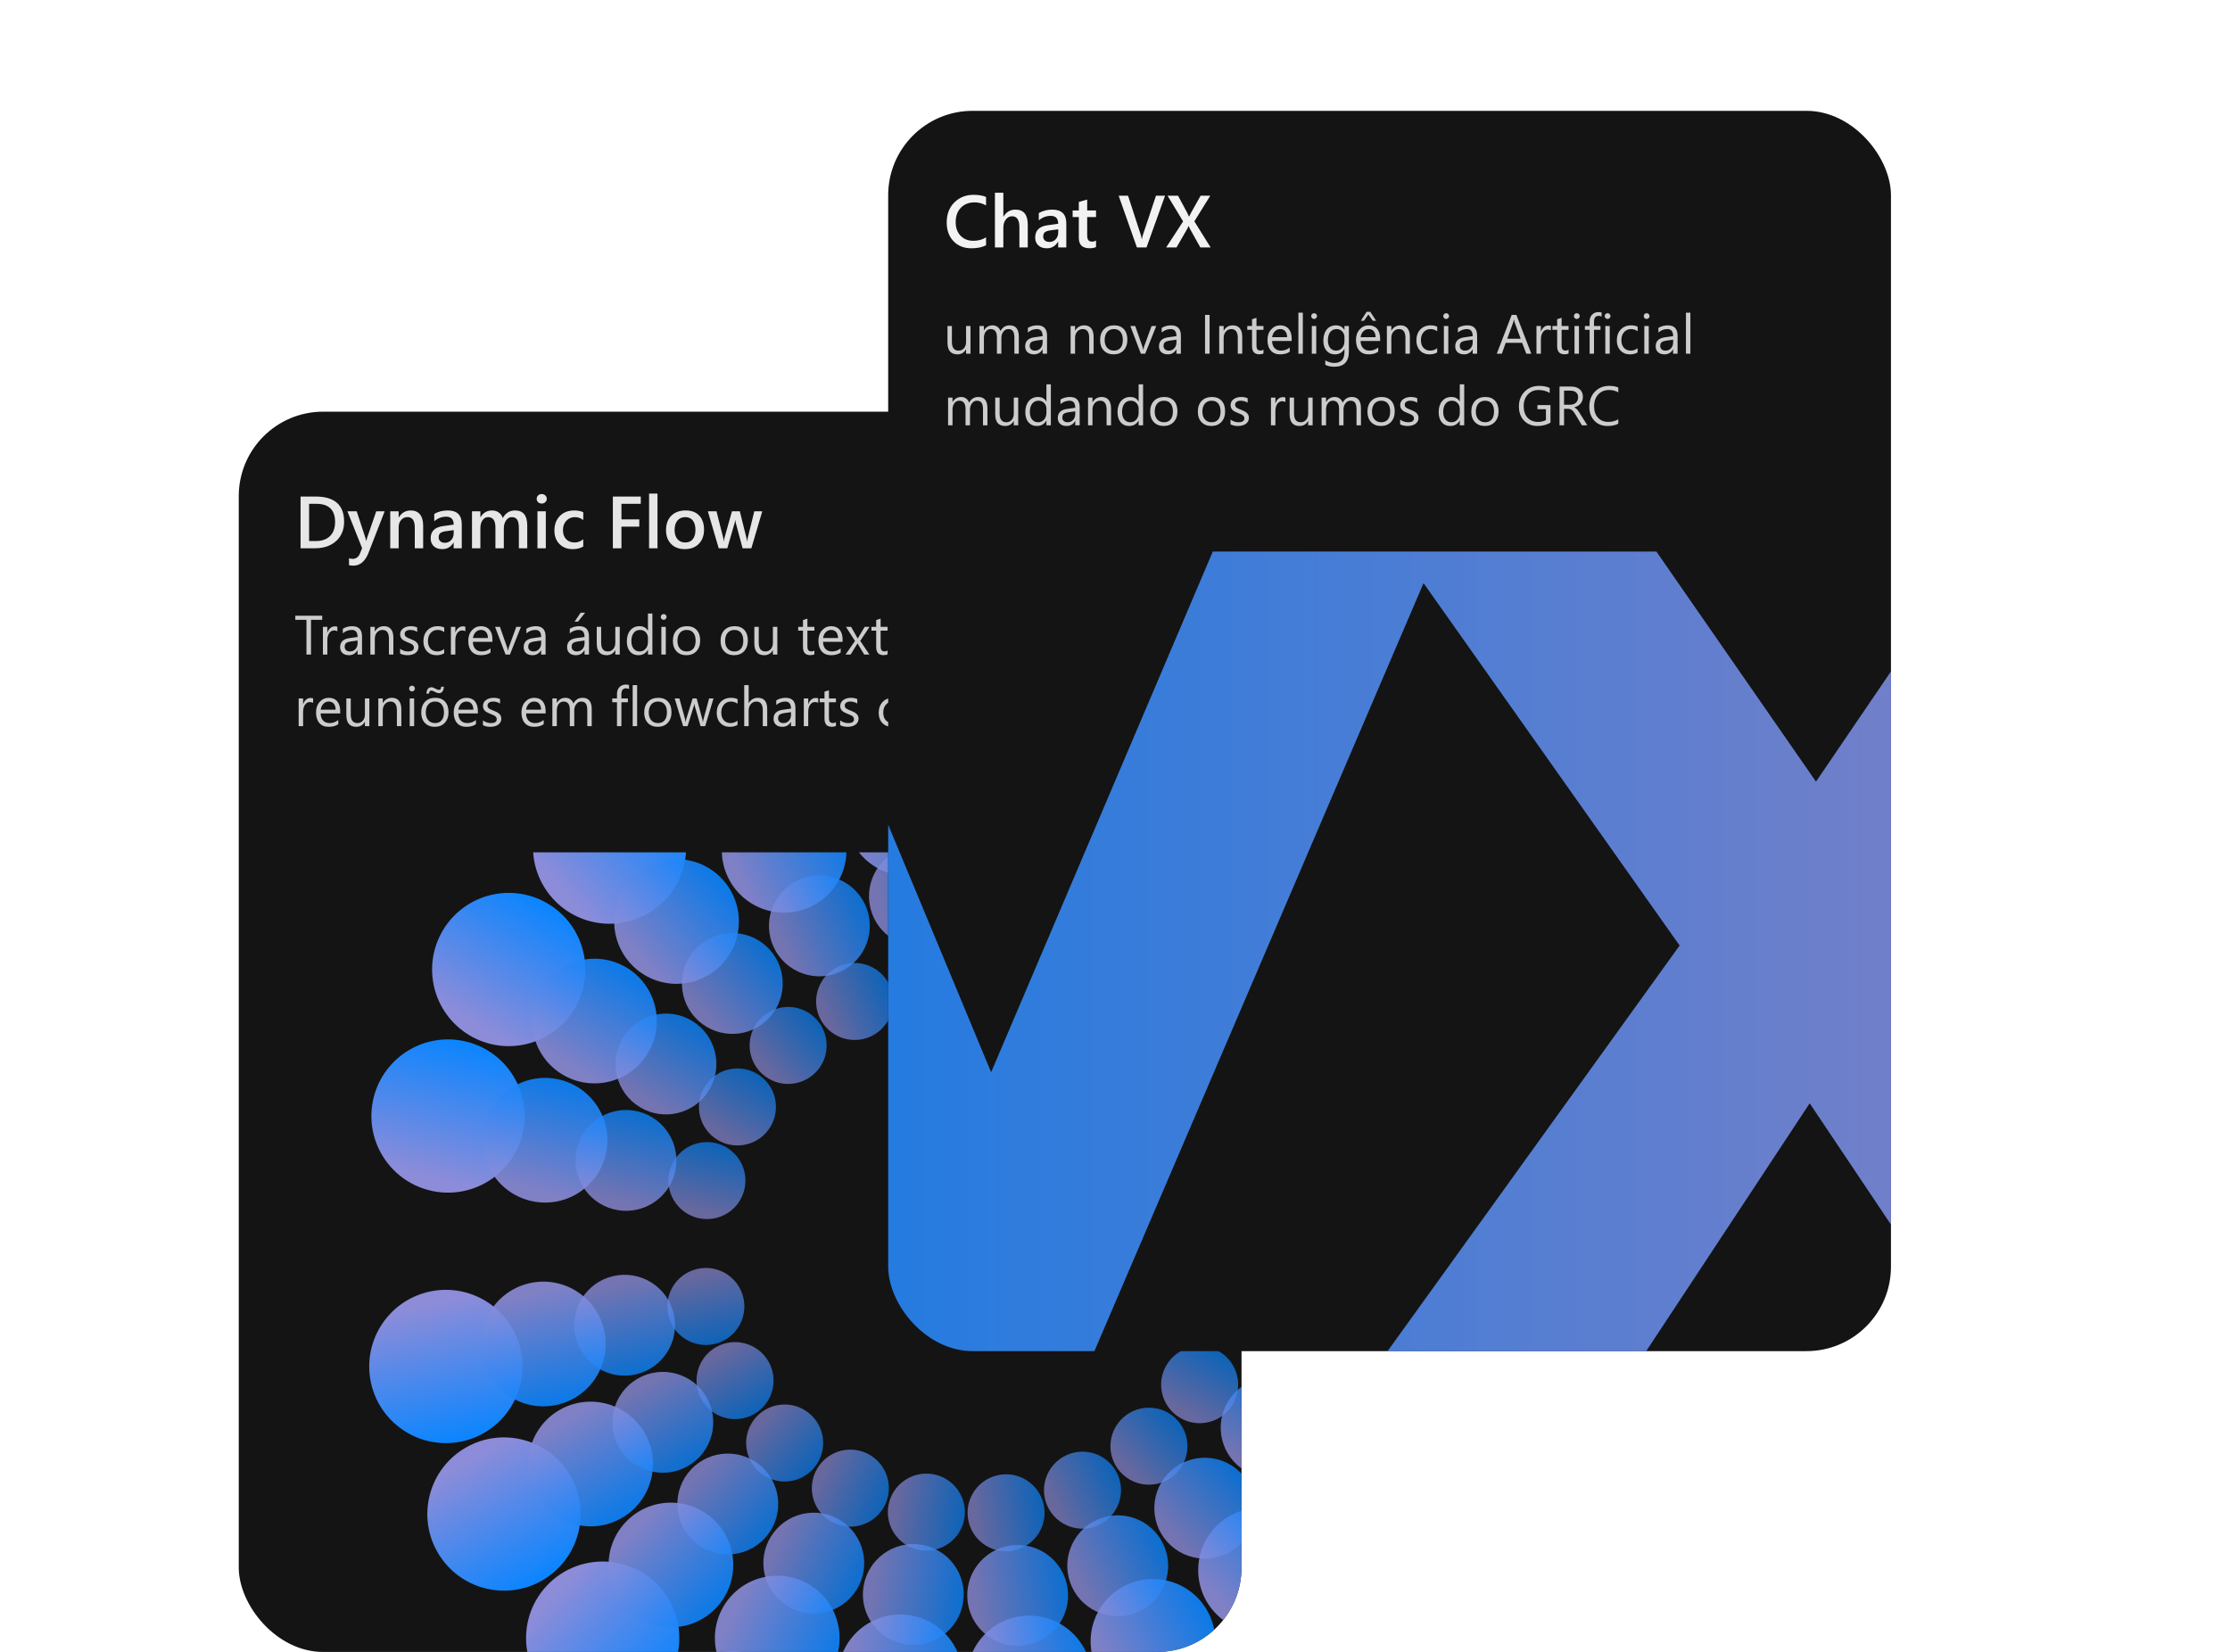
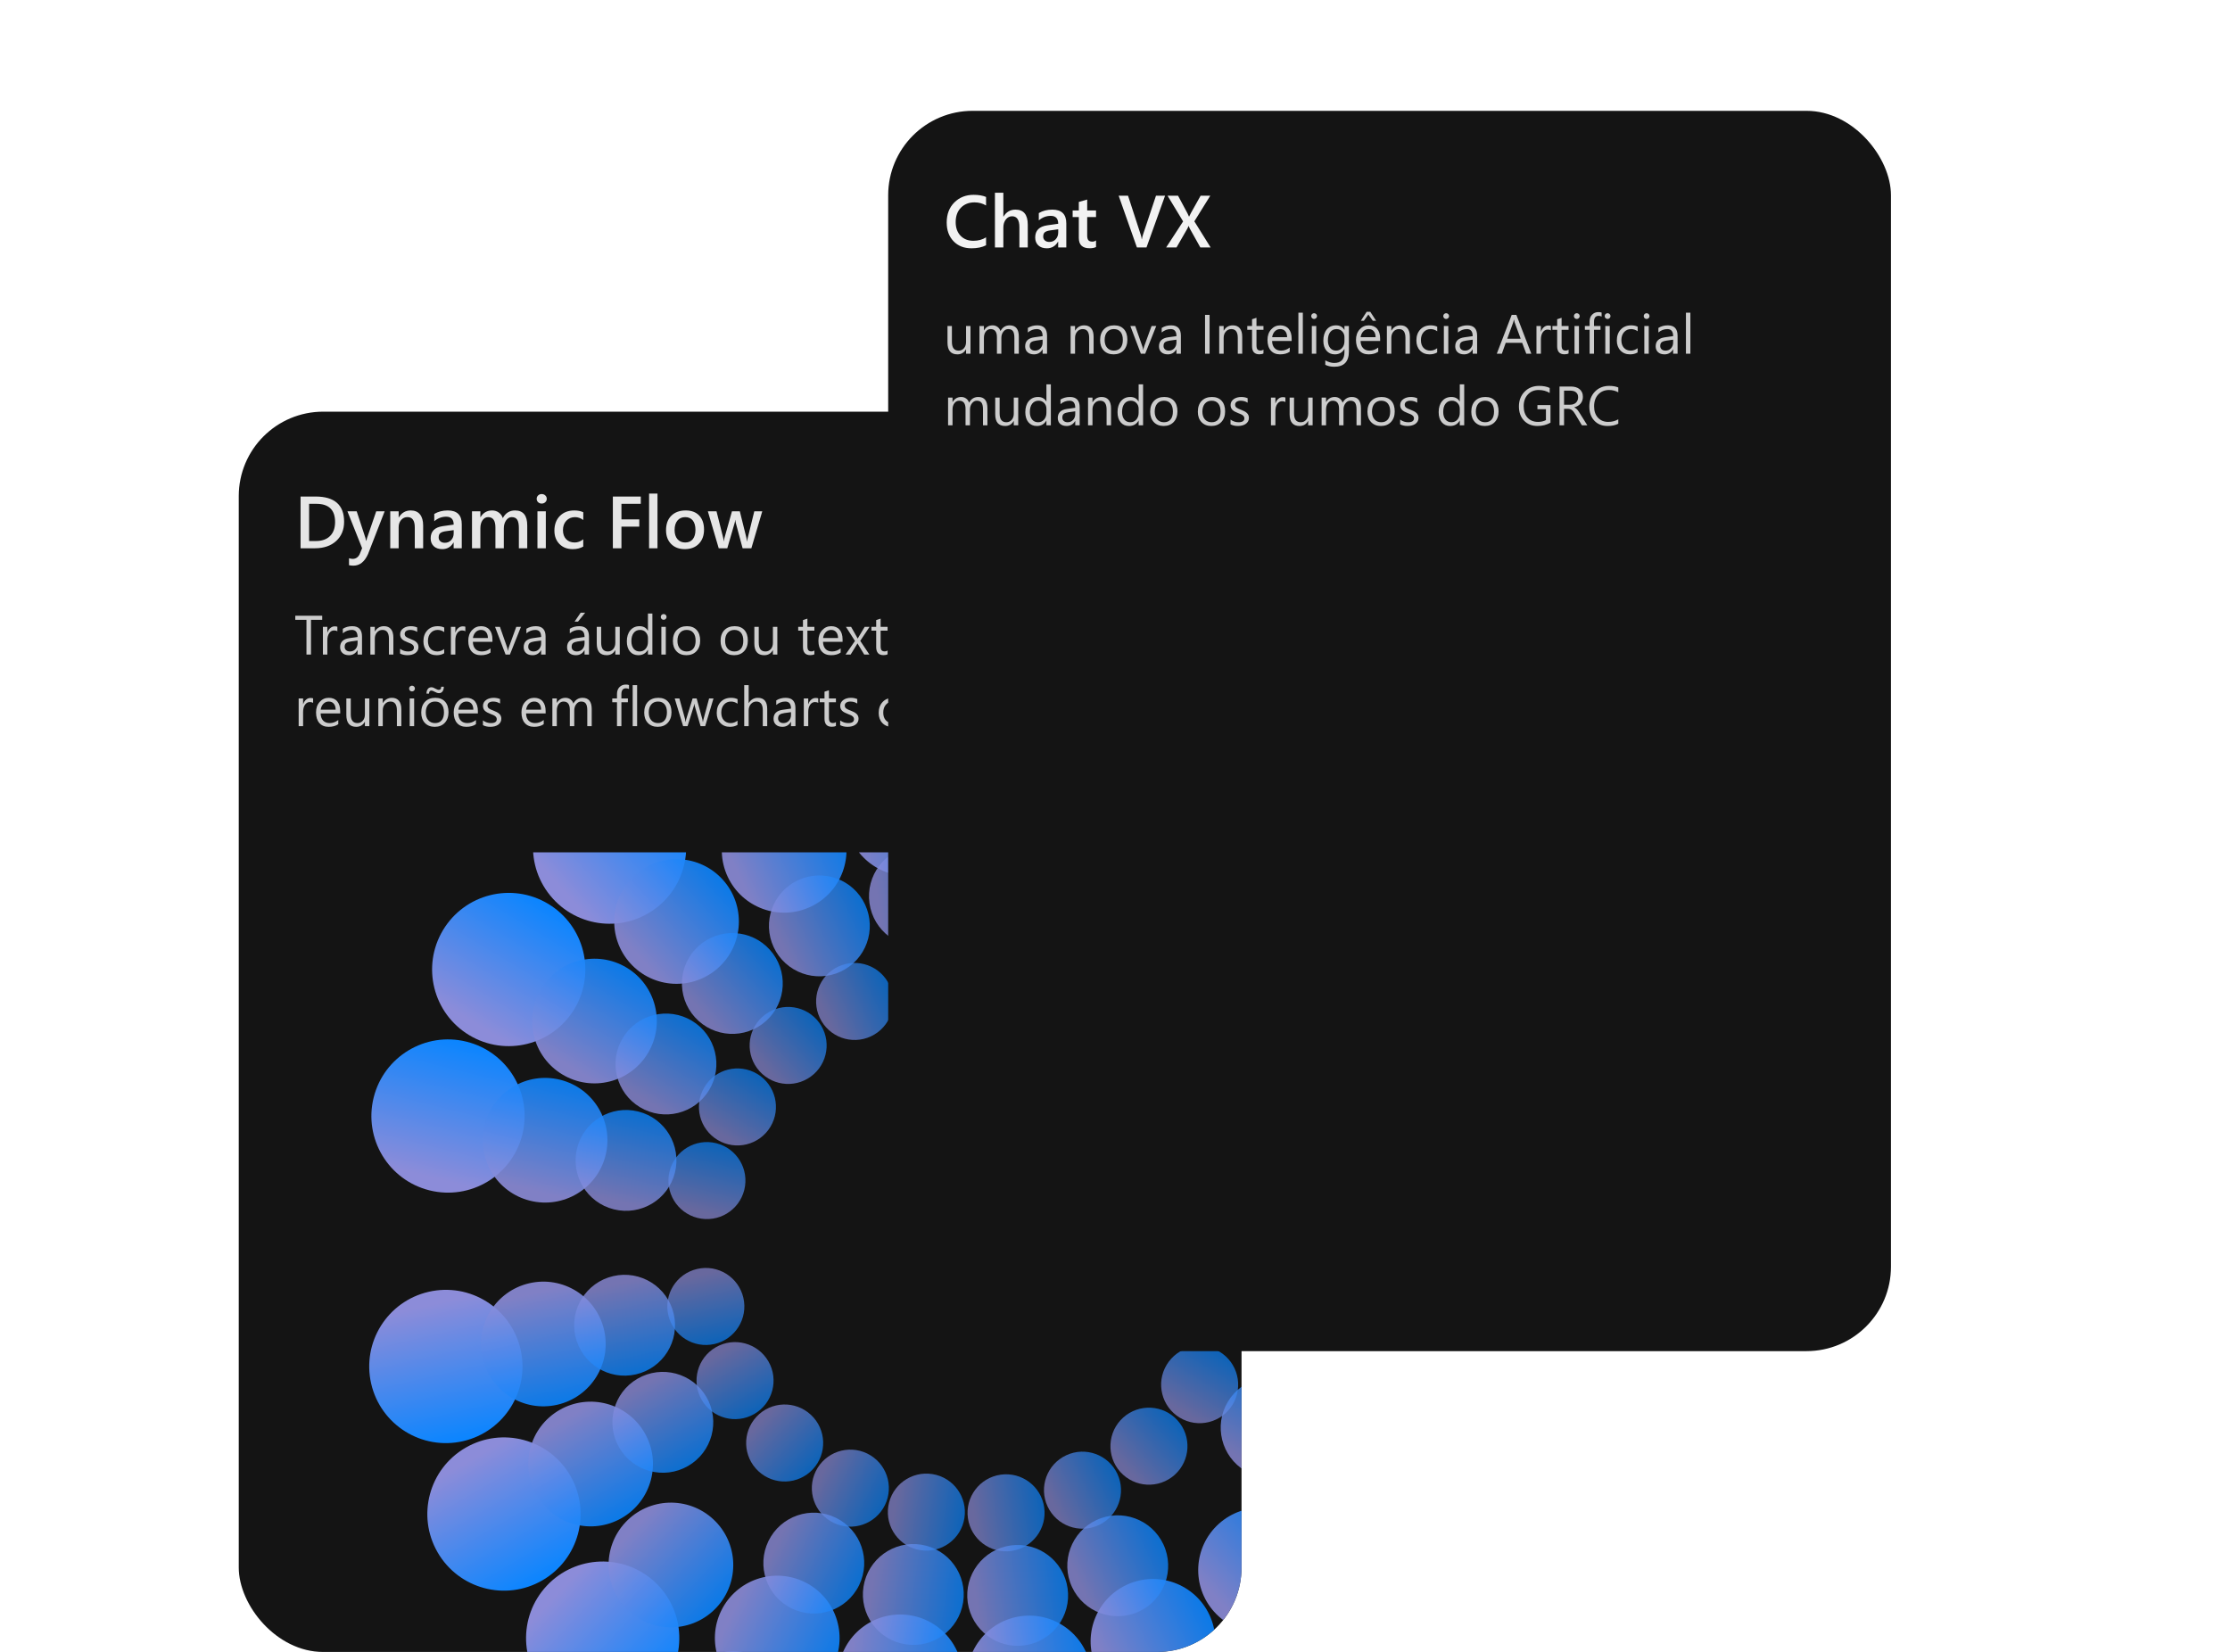
<svg xmlns="http://www.w3.org/2000/svg" width="467" height="346" viewBox="0 0 467 346" fill="none">
  <g filter="url(#filter0_d_3414_303)">
    <g clip-path="url(#clip0_3414_303)">
      <rect x="50" y="63" width="210" height="259.737" rx="17.684" fill="#141414" />
      <path d="M62.943 91.605V80.771H66.07C70.065 80.771 72.062 82.531 72.062 86.052C72.062 87.724 71.508 89.069 70.4 90.087C69.292 91.099 67.806 91.605 65.942 91.605H62.943ZM64.733 82.297V90.087H66.169C67.433 90.087 68.415 89.739 69.115 89.044C69.821 88.349 70.173 87.367 70.173 86.097C70.173 83.564 68.861 82.297 66.237 82.297H64.733ZM80.554 83.868L77.064 92.844C76.338 94.446 75.321 95.247 74.011 95.247C73.644 95.247 73.336 95.214 73.09 95.149V93.691C73.367 93.781 73.618 93.827 73.845 93.827C74.5 93.827 74.989 93.504 75.311 92.859L75.832 91.59L72.757 83.868H74.699L76.543 89.49C76.563 89.56 76.608 89.747 76.678 90.049H76.716C76.741 89.933 76.787 89.752 76.852 89.505L78.787 83.868H80.554ZM88.616 91.605H86.863V87.246C86.863 85.8 86.352 85.077 85.329 85.077C84.796 85.077 84.355 85.279 84.007 85.682C83.66 86.08 83.486 86.583 83.486 87.193V91.605H81.725V83.868H83.486V85.153H83.516C84.096 84.176 84.932 83.687 86.025 83.687C86.866 83.687 87.508 83.962 87.951 84.511C88.394 85.055 88.616 85.843 88.616 86.876V91.605ZM96.701 91.605H95.001V90.396H94.97C94.436 91.323 93.653 91.787 92.621 91.787C91.86 91.787 91.263 91.58 90.83 91.167C90.402 90.754 90.188 90.207 90.188 89.528C90.188 88.067 91.029 87.216 92.711 86.974L95.008 86.649C95.008 85.546 94.484 84.994 93.437 84.994C92.515 84.994 91.684 85.311 90.943 85.946V84.412C91.759 83.929 92.701 83.687 93.769 83.687C95.723 83.687 96.701 84.649 96.701 86.573V91.605ZM95.008 87.805L93.384 88.031C92.88 88.097 92.5 88.22 92.243 88.402C91.991 88.578 91.865 88.89 91.865 89.339C91.865 89.666 91.981 89.936 92.213 90.147C92.449 90.354 92.764 90.457 93.157 90.457C93.691 90.457 94.132 90.27 94.479 89.898C94.832 89.52 95.008 89.046 95.008 88.477V87.805ZM110.414 91.605H108.661V87.389C108.661 86.578 108.545 85.992 108.313 85.629C108.087 85.266 107.701 85.085 107.157 85.085C106.699 85.085 106.309 85.314 105.986 85.772C105.669 86.231 105.51 86.78 105.51 87.419V91.605H103.75V87.246C103.75 85.805 103.241 85.085 102.224 85.085C101.75 85.085 101.36 85.302 101.053 85.735C100.75 86.168 100.599 86.73 100.599 87.419V91.605H98.846V83.868H100.599V85.092H100.629C101.189 84.156 102.002 83.687 103.07 83.687C103.604 83.687 104.07 83.836 104.468 84.133C104.871 84.425 105.145 84.81 105.291 85.289C105.865 84.221 106.722 83.687 107.86 83.687C109.563 83.687 110.414 84.737 110.414 86.838V91.605ZM113.436 82.244C113.149 82.244 112.902 82.151 112.696 81.965C112.494 81.778 112.393 81.541 112.393 81.254C112.393 80.967 112.494 80.728 112.696 80.537C112.902 80.345 113.149 80.249 113.436 80.249C113.733 80.249 113.985 80.345 114.192 80.537C114.398 80.728 114.501 80.967 114.501 81.254C114.501 81.526 114.398 81.76 114.192 81.957C113.985 82.148 113.733 82.244 113.436 82.244ZM114.305 91.605H112.552V83.868H114.305V91.605ZM122.14 91.25C121.52 91.608 120.788 91.787 119.941 91.787C118.793 91.787 117.866 91.429 117.161 90.714C116.456 89.993 116.103 89.062 116.103 87.918C116.103 86.644 116.481 85.621 117.236 84.851C117.997 84.075 119.012 83.687 120.281 83.687C120.986 83.687 121.609 83.811 122.148 84.057V85.689C121.609 85.286 121.034 85.085 120.425 85.085C119.684 85.085 119.077 85.337 118.604 85.84C118.131 86.339 117.894 86.994 117.894 87.805C117.894 88.606 118.115 89.238 118.559 89.701C119.007 90.165 119.606 90.396 120.357 90.396C120.986 90.396 121.581 90.172 122.14 89.724V91.25ZM134.191 82.297H130.141V85.553H133.874V87.072H130.141V91.605H128.343V80.771H134.191V82.297ZM137.689 91.605H135.929V80.151H137.689V91.605ZM143.409 91.787C142.215 91.787 141.26 91.427 140.545 90.706C139.835 89.981 139.48 89.021 139.48 87.828C139.48 86.528 139.85 85.513 140.591 84.783C141.336 84.052 142.338 83.687 143.598 83.687C144.806 83.687 145.748 84.042 146.423 84.752C147.098 85.463 147.436 86.447 147.436 87.707C147.436 88.941 147.071 89.93 146.34 90.676C145.615 91.416 144.638 91.787 143.409 91.787ZM143.492 85.085C142.807 85.085 142.265 85.324 141.867 85.803C141.469 86.281 141.271 86.941 141.271 87.782C141.271 88.593 141.472 89.233 141.875 89.701C142.278 90.165 142.817 90.396 143.492 90.396C144.182 90.396 144.711 90.167 145.078 89.709C145.451 89.251 145.638 88.598 145.638 87.752C145.638 86.901 145.451 86.243 145.078 85.78C144.711 85.317 144.182 85.085 143.492 85.085ZM159.63 83.868L157.349 91.605H155.513L154.107 86.362C154.052 86.16 154.017 85.934 154.002 85.682H153.971C153.961 85.853 153.916 86.075 153.835 86.347L152.309 91.605H150.511L148.237 83.868H150.05L151.455 89.444C151.501 89.611 151.531 89.832 151.546 90.109H151.599C151.614 89.898 151.654 89.671 151.72 89.429L153.284 83.868H154.931L156.321 89.467C156.366 89.643 156.399 89.865 156.419 90.132H156.472C156.482 89.946 156.52 89.724 156.586 89.467L157.961 83.868H159.63Z" fill="#E6E6E6" />
      <path d="M67.476 106.597H65.13V113.862H64.178V106.597H61.838V105.736H67.476V106.597ZM70.649 109C70.487 108.875 70.252 108.813 69.947 108.813C69.55 108.813 69.217 109 68.949 109.374C68.685 109.748 68.552 110.258 68.552 110.904V113.862H67.623V108.059H68.552V109.255H68.575C68.707 108.847 68.909 108.529 69.181 108.303C69.454 108.072 69.758 107.957 70.094 107.957C70.336 107.957 70.521 107.983 70.649 108.036V109ZM75.811 113.862H74.882V112.955H74.859C74.455 113.65 73.86 113.998 73.075 113.998C72.496 113.998 72.043 113.845 71.715 113.539C71.39 113.233 71.227 112.826 71.227 112.32C71.227 111.236 71.866 110.605 73.142 110.428L74.882 110.184C74.882 109.198 74.484 108.705 73.686 108.705C72.988 108.705 72.357 108.943 71.794 109.419V108.467C72.364 108.104 73.022 107.923 73.766 107.923C75.13 107.923 75.811 108.644 75.811 110.088V113.862ZM74.882 110.926L73.483 111.119C73.052 111.179 72.727 111.287 72.508 111.442C72.289 111.593 72.179 111.863 72.179 112.252C72.179 112.536 72.279 112.768 72.48 112.949C72.683 113.127 72.954 113.216 73.29 113.216C73.751 113.216 74.13 113.055 74.429 112.734C74.731 112.409 74.882 111.999 74.882 111.504V110.926ZM82.379 113.862H81.45V110.552C81.45 109.321 81 108.705 80.101 108.705C79.636 108.705 79.251 108.881 78.945 109.232C78.643 109.579 78.492 110.02 78.492 110.552V113.862H77.562V108.059H78.492V109.022H78.514C78.953 108.289 79.587 107.923 80.418 107.923C81.053 107.923 81.538 108.129 81.875 108.541C82.211 108.949 82.379 109.54 82.379 110.314V113.862ZM83.784 113.652V112.655C84.291 113.029 84.848 113.216 85.456 113.216C86.272 113.216 86.68 112.944 86.68 112.4C86.68 112.245 86.644 112.114 86.572 112.009C86.504 111.899 86.41 111.803 86.289 111.72C86.172 111.636 86.032 111.563 85.87 111.499C85.711 111.431 85.539 111.361 85.354 111.289C85.097 111.187 84.871 111.085 84.674 110.983C84.481 110.877 84.319 110.76 84.187 110.632C84.058 110.499 83.96 110.35 83.892 110.184C83.828 110.018 83.796 109.823 83.796 109.6C83.796 109.328 83.858 109.088 83.983 108.881C84.107 108.669 84.274 108.493 84.481 108.354C84.689 108.21 84.925 108.102 85.19 108.031C85.458 107.959 85.734 107.923 86.017 107.923C86.519 107.923 86.969 108.01 87.366 108.184V109.124C86.939 108.845 86.448 108.705 85.892 108.705C85.719 108.705 85.562 108.726 85.422 108.767C85.282 108.805 85.161 108.86 85.059 108.932C84.961 109.003 84.884 109.09 84.827 109.192C84.774 109.29 84.748 109.4 84.748 109.521C84.748 109.672 84.774 109.799 84.827 109.901C84.884 110.003 84.965 110.093 85.071 110.173C85.177 110.252 85.305 110.324 85.456 110.388C85.607 110.452 85.779 110.522 85.972 110.598C86.229 110.696 86.459 110.798 86.663 110.904C86.867 111.006 87.041 111.123 87.184 111.255C87.328 111.383 87.438 111.533 87.513 111.703C87.592 111.873 87.632 112.075 87.632 112.309C87.632 112.596 87.568 112.845 87.439 113.057C87.315 113.268 87.147 113.444 86.935 113.584C86.724 113.724 86.48 113.828 86.204 113.896C85.928 113.964 85.639 113.998 85.337 113.998C84.74 113.998 84.223 113.882 83.784 113.652ZM93.021 113.595C92.575 113.863 92.046 113.998 91.434 113.998C90.607 113.998 89.938 113.729 89.428 113.193C88.922 112.653 88.669 111.954 88.669 111.096C88.669 110.14 88.943 109.374 89.491 108.796C90.038 108.214 90.769 107.923 91.684 107.923C92.194 107.923 92.643 108.017 93.032 108.206V109.158C92.602 108.856 92.141 108.705 91.65 108.705C91.057 108.705 90.569 108.918 90.188 109.345C89.81 109.768 89.621 110.326 89.621 111.017C89.621 111.697 89.799 112.233 90.154 112.626C90.513 113.019 90.992 113.216 91.593 113.216C92.099 113.216 92.575 113.047 93.021 112.711V113.595ZM97.452 109C97.29 108.875 97.056 108.813 96.75 108.813C96.353 108.813 96.021 109 95.752 109.374C95.488 109.748 95.356 110.258 95.356 110.904V113.862H94.426V108.059H95.356V109.255H95.378C95.511 108.847 95.713 108.529 95.985 108.303C96.257 108.072 96.561 107.957 96.897 107.957C97.139 107.957 97.324 107.983 97.452 108.036V109ZM103.125 111.193H99.028C99.043 111.839 99.217 112.337 99.549 112.689C99.881 113.04 100.339 113.216 100.92 113.216C101.574 113.216 102.175 113 102.722 112.57V113.442C102.212 113.812 101.538 113.998 100.699 113.998C99.879 113.998 99.235 113.735 98.767 113.21C98.299 112.681 98.064 111.939 98.064 110.983C98.064 110.08 98.319 109.345 98.829 108.779C99.343 108.208 99.98 107.923 100.739 107.923C101.498 107.923 102.086 108.168 102.501 108.66C102.917 109.151 103.125 109.833 103.125 110.705V111.193ZM102.173 110.405C102.169 109.868 102.039 109.451 101.782 109.153C101.529 108.854 101.175 108.705 100.722 108.705C100.284 108.705 99.912 108.862 99.606 109.175C99.3 109.489 99.111 109.899 99.039 110.405H102.173ZM109.097 108.059L106.785 113.862H105.873L103.674 108.059H104.694L106.168 112.275C106.277 112.585 106.345 112.855 106.372 113.085H106.394C106.432 112.794 106.493 112.532 106.576 112.298L108.117 108.059H109.097ZM114.254 113.862H113.325V112.955H113.302C112.898 113.65 112.303 113.998 111.517 113.998C110.939 113.998 110.486 113.845 110.157 113.539C109.832 113.233 109.67 112.826 109.67 112.32C109.67 111.236 110.308 110.605 111.585 110.428L113.325 110.184C113.325 109.198 112.926 108.705 112.129 108.705C111.43 108.705 110.799 108.943 110.236 109.419V108.467C110.807 108.104 111.464 107.923 112.208 107.923C113.572 107.923 114.254 108.644 114.254 110.088V113.862ZM113.325 110.926L111.925 111.119C111.494 111.179 111.169 111.287 110.95 111.442C110.731 111.593 110.622 111.863 110.622 112.252C110.622 112.536 110.722 112.768 110.922 112.949C111.126 113.127 111.396 113.216 111.732 113.216C112.193 113.216 112.573 113.055 112.871 112.734C113.173 112.409 113.325 111.999 113.325 111.504V110.926ZM123.343 113.862H122.414V112.955H122.391C121.987 113.65 121.392 113.998 120.606 113.998C120.028 113.998 119.575 113.845 119.246 113.539C118.921 113.233 118.759 112.826 118.759 112.32C118.759 111.236 119.397 110.605 120.674 110.428L122.414 110.184C122.414 109.198 122.015 108.705 121.218 108.705C120.519 108.705 119.888 108.943 119.326 109.419V108.467C119.896 108.104 120.553 107.923 121.298 107.923C122.661 107.923 123.343 108.644 123.343 110.088V113.862ZM122.414 110.926L121.014 111.119C120.584 111.179 120.259 111.287 120.04 111.442C119.82 111.593 119.711 111.863 119.711 112.252C119.711 112.536 119.811 112.768 120.011 112.949C120.215 113.127 120.485 113.216 120.822 113.216C121.282 113.216 121.662 113.055 121.961 112.734C122.263 112.409 122.414 111.999 122.414 111.504V110.926ZM122.539 105.101L121.054 106.96H120.334L121.598 105.101H122.539ZM129.786 113.862H128.857V112.944H128.834C128.449 113.646 127.852 113.998 127.043 113.998C125.661 113.998 124.97 113.174 124.97 111.527V108.059H125.893V111.38C125.893 112.604 126.362 113.216 127.298 113.216C127.752 113.216 128.124 113.049 128.415 112.717C128.709 112.381 128.857 111.942 128.857 111.402V108.059H129.786V113.862ZM136.62 113.862H135.691V112.876H135.668C135.237 113.624 134.573 113.998 133.673 113.998C132.944 113.998 132.361 113.739 131.922 113.221C131.488 112.7 131.271 111.992 131.271 111.096C131.271 110.137 131.513 109.368 131.996 108.79C132.48 108.212 133.124 107.923 133.928 107.923C134.726 107.923 135.305 108.236 135.668 108.864H135.691V105.271H136.62V113.862ZM135.691 111.238V110.382C135.691 109.914 135.536 109.517 135.226 109.192C134.916 108.867 134.523 108.705 134.047 108.705C133.481 108.705 133.035 108.913 132.71 109.328C132.385 109.744 132.223 110.318 132.223 111.051C132.223 111.72 132.378 112.248 132.687 112.638C133.001 113.023 133.42 113.216 133.945 113.216C134.463 113.216 134.882 113.029 135.203 112.655C135.528 112.281 135.691 111.808 135.691 111.238ZM138.977 106.586C138.811 106.586 138.67 106.529 138.552 106.416C138.435 106.302 138.377 106.159 138.377 105.985C138.377 105.811 138.435 105.668 138.552 105.554C138.67 105.437 138.811 105.379 138.977 105.379C139.147 105.379 139.291 105.437 139.408 105.554C139.529 105.668 139.589 105.811 139.589 105.985C139.589 106.151 139.529 106.293 139.408 106.41C139.291 106.527 139.147 106.586 138.977 106.586ZM139.431 113.862H138.501V108.059H139.431V113.862ZM143.737 113.998C142.88 113.998 142.194 113.727 141.68 113.187C141.17 112.643 140.915 111.924 140.915 111.028C140.915 110.054 141.182 109.292 141.714 108.745C142.247 108.197 142.967 107.923 143.873 107.923C144.738 107.923 145.413 108.189 145.896 108.722C146.384 109.255 146.627 109.993 146.627 110.938C146.627 111.863 146.365 112.605 145.84 113.165C145.318 113.72 144.618 113.998 143.737 113.998ZM143.805 108.705C143.209 108.705 142.736 108.909 142.389 109.317C142.041 109.721 141.867 110.28 141.867 110.994C141.867 111.682 142.043 112.224 142.394 112.621C142.746 113.017 143.216 113.216 143.805 113.216C144.406 113.216 144.867 113.021 145.188 112.632C145.513 112.243 145.675 111.689 145.675 110.972C145.675 110.246 145.513 109.687 145.188 109.294C144.867 108.901 144.406 108.705 143.805 108.705ZM153.722 113.998C152.864 113.998 152.179 113.727 151.665 113.187C151.155 112.643 150.9 111.924 150.9 111.028C150.9 110.054 151.166 109.292 151.699 108.745C152.232 108.197 152.951 107.923 153.858 107.923C154.723 107.923 155.397 108.189 155.881 108.722C156.368 109.255 156.612 109.993 156.612 110.938C156.612 111.863 156.349 112.605 155.824 113.165C155.303 113.72 154.602 113.998 153.722 113.998ZM153.79 108.705C153.193 108.705 152.721 108.909 152.373 109.317C152.026 109.721 151.852 110.28 151.852 110.994C151.852 111.682 152.028 112.224 152.379 112.621C152.73 113.017 153.201 113.216 153.79 113.216C154.391 113.216 154.852 113.021 155.173 112.632C155.498 112.243 155.66 111.689 155.66 110.972C155.66 110.246 155.498 109.687 155.173 109.294C154.852 108.901 154.391 108.705 153.79 108.705ZM162.789 113.862H161.859V112.944H161.837C161.451 113.646 160.854 113.998 160.046 113.998C158.663 113.998 157.972 113.174 157.972 111.527V108.059H158.896V111.38C158.896 112.604 159.364 113.216 160.301 113.216C160.754 113.216 161.126 113.049 161.417 112.717C161.712 112.381 161.859 111.942 161.859 111.402V108.059H162.789V113.862ZM170.546 113.805C170.327 113.926 170.038 113.986 169.679 113.986C168.663 113.986 168.155 113.42 168.155 112.286V108.852H167.158V108.059H168.155V106.642L169.084 106.342V108.059H170.546V108.852H169.084V112.122C169.084 112.511 169.15 112.789 169.283 112.955C169.415 113.121 169.634 113.204 169.94 113.204C170.174 113.204 170.376 113.14 170.546 113.012V113.805ZM176.451 111.193H172.354C172.369 111.839 172.543 112.337 172.875 112.689C173.208 113.04 173.665 113.216 174.247 113.216C174.9 113.216 175.501 113 176.049 112.57V113.442C175.539 113.812 174.864 113.998 174.026 113.998C173.206 113.998 172.562 113.735 172.093 113.21C171.625 112.681 171.391 111.939 171.391 110.983C171.391 110.08 171.646 109.345 172.156 108.779C172.669 108.208 173.306 107.923 174.065 107.923C174.825 107.923 175.412 108.168 175.828 108.66C176.243 109.151 176.451 109.833 176.451 110.705V111.193ZM175.499 110.405C175.495 109.868 175.365 109.451 175.108 109.153C174.855 108.854 174.502 108.705 174.048 108.705C173.61 108.705 173.238 108.862 172.932 109.175C172.626 109.489 172.437 109.899 172.365 110.405H175.499ZM182.1 108.059L180.151 110.994L182.066 113.862H180.984L179.845 111.98C179.773 111.863 179.688 111.716 179.59 111.538H179.568C179.549 111.572 179.46 111.72 179.301 111.98L178.14 113.862H177.069L179.046 111.017L177.154 108.059H178.236L179.358 110.042C179.441 110.19 179.522 110.341 179.602 110.496H179.624L181.075 108.059H182.1ZM185.88 113.805C185.661 113.926 185.372 113.986 185.013 113.986C183.997 113.986 183.489 113.42 183.489 112.286V108.852H182.491V108.059H183.489V106.642L184.418 106.342V108.059H185.88V108.852H184.418V112.122C184.418 112.511 184.484 112.789 184.616 112.955C184.749 113.121 184.968 113.204 185.274 113.204C185.508 113.204 185.71 113.14 185.88 113.012V113.805ZM189.546 113.998C188.689 113.998 188.003 113.727 187.489 113.187C186.979 112.643 186.724 111.924 186.724 111.028C186.724 110.054 186.991 109.292 187.523 108.745C188.056 108.197 188.776 107.923 189.682 107.923C190.548 107.923 191.222 108.189 191.705 108.722C192.193 109.255 192.436 109.993 192.436 110.938C192.436 111.863 192.174 112.605 191.649 113.165C191.127 113.72 190.427 113.998 189.546 113.998ZM189.614 108.705C189.018 108.705 188.545 108.909 188.198 109.317C187.85 109.721 187.676 110.28 187.676 110.994C187.676 111.682 187.852 112.224 188.203 112.621C188.555 113.017 189.025 113.216 189.614 113.216C190.215 113.216 190.676 113.021 190.997 112.632C191.322 112.243 191.484 111.689 191.484 110.972C191.484 110.246 191.322 109.687 190.997 109.294C190.676 108.901 190.215 108.705 189.614 108.705ZM202.058 113.862H201.129V112.876H201.106C200.676 113.624 200.011 113.998 199.112 113.998C198.383 113.998 197.799 113.739 197.361 113.221C196.926 112.7 196.709 111.992 196.709 111.096C196.709 110.137 196.951 109.368 197.434 108.79C197.918 108.212 198.562 107.923 199.367 107.923C200.164 107.923 200.744 108.236 201.106 108.864H201.129V105.271H202.058V113.862ZM201.129 111.238V110.382C201.129 109.914 200.974 109.517 200.664 109.192C200.355 108.867 199.962 108.705 199.486 108.705C198.919 108.705 198.473 108.913 198.148 109.328C197.824 109.744 197.661 110.318 197.661 111.051C197.661 111.72 197.816 112.248 198.126 112.638C198.439 113.023 198.859 113.216 199.384 113.216C199.901 113.216 200.321 113.029 200.642 112.655C200.967 112.281 201.129 111.808 201.129 111.238ZM208.603 111.193H204.506C204.521 111.839 204.695 112.337 205.028 112.689C205.36 113.04 205.817 113.216 206.399 113.216C207.053 113.216 207.653 113 208.201 112.57V113.442C207.691 113.812 207.017 113.998 206.178 113.998C205.358 113.998 204.714 113.735 204.246 113.21C203.777 112.681 203.543 111.939 203.543 110.983C203.543 110.08 203.798 109.345 204.308 108.779C204.822 108.208 205.458 107.923 206.218 107.923C206.977 107.923 207.564 108.168 207.98 108.66C208.396 109.151 208.603 109.833 208.603 110.705V111.193ZM207.651 110.405C207.648 109.868 207.517 109.451 207.26 109.153C207.007 108.854 206.654 108.705 206.201 108.705C205.762 108.705 205.39 108.862 205.084 109.175C204.778 109.489 204.589 109.899 204.518 110.405H207.651ZM212.848 113.652V112.655C213.354 113.029 213.911 113.216 214.519 113.216C215.335 113.216 215.743 112.944 215.743 112.4C215.743 112.245 215.707 112.114 215.636 112.009C215.568 111.899 215.473 111.803 215.352 111.72C215.235 111.636 215.095 111.563 214.933 111.499C214.774 111.431 214.602 111.361 214.417 111.289C214.16 111.187 213.934 111.085 213.737 110.983C213.545 110.877 213.382 110.76 213.25 110.632C213.122 110.499 213.023 110.35 212.955 110.184C212.891 110.018 212.859 109.823 212.859 109.6C212.859 109.328 212.921 109.088 213.046 108.881C213.171 108.669 213.337 108.493 213.545 108.354C213.752 108.21 213.989 108.102 214.253 108.031C214.521 107.959 214.797 107.923 215.08 107.923C215.583 107.923 216.032 108.01 216.429 108.184V109.124C216.002 108.845 215.511 108.705 214.956 108.705C214.782 108.705 214.625 108.726 214.485 108.767C214.346 108.805 214.225 108.86 214.123 108.932C214.024 109.003 213.947 109.09 213.89 109.192C213.837 109.29 213.811 109.4 213.811 109.521C213.811 109.672 213.837 109.799 213.89 109.901C213.947 110.003 214.028 110.093 214.134 110.173C214.24 110.252 214.368 110.324 214.519 110.388C214.67 110.452 214.842 110.522 215.035 110.598C215.292 110.696 215.522 110.798 215.726 110.904C215.93 111.006 216.104 111.123 216.248 111.255C216.391 111.383 216.501 111.533 216.576 111.703C216.656 111.873 216.695 112.075 216.695 112.309C216.695 112.596 216.631 112.845 216.503 113.057C216.378 113.268 216.21 113.444 215.998 113.584C215.787 113.724 215.543 113.828 215.267 113.896C214.992 113.964 214.703 113.998 214.4 113.998C213.803 113.998 213.286 113.882 212.848 113.652ZM222.821 113.862H221.892V112.944H221.869C221.484 113.646 220.887 113.998 220.078 113.998C218.696 113.998 218.004 113.174 218.004 111.527V108.059H218.928V111.38C218.928 112.604 219.396 113.216 220.333 113.216C220.787 113.216 221.159 113.049 221.45 112.717C221.744 112.381 221.892 111.942 221.892 111.402V108.059H222.821V113.862ZM228.856 113.862H227.927V112.955H227.904C227.5 113.65 226.905 113.998 226.119 113.998C225.541 113.998 225.088 113.845 224.759 113.539C224.434 113.233 224.272 112.826 224.272 112.32C224.272 111.236 224.91 110.605 226.187 110.428L227.927 110.184C227.927 109.198 227.528 108.705 226.731 108.705C226.032 108.705 225.401 108.943 224.838 109.419V108.467C225.409 108.104 226.066 107.923 226.81 107.923C228.174 107.923 228.856 108.644 228.856 110.088V113.862ZM227.927 110.926L226.527 111.119C226.096 111.179 225.771 111.287 225.552 111.442C225.333 111.593 225.224 111.863 225.224 112.252C225.224 112.536 225.324 112.768 225.524 112.949C225.728 113.127 225.998 113.216 226.334 113.216C226.795 113.216 227.175 113.055 227.473 112.734C227.775 112.409 227.927 111.999 227.927 111.504V110.926ZM230.256 113.652V112.655C230.762 113.029 231.319 113.216 231.927 113.216C232.743 113.216 233.151 112.944 233.151 112.4C233.151 112.245 233.115 112.114 233.044 112.009C232.976 111.899 232.881 111.803 232.76 111.72C232.643 111.636 232.503 111.563 232.341 111.499C232.182 111.431 232.01 111.361 231.825 111.289C231.568 111.187 231.342 111.085 231.145 110.983C230.953 110.877 230.79 110.76 230.658 110.632C230.529 110.499 230.431 110.35 230.363 110.184C230.299 110.018 230.267 109.823 230.267 109.6C230.267 109.328 230.329 109.088 230.454 108.881C230.579 108.669 230.745 108.493 230.953 108.354C231.16 108.21 231.396 108.102 231.661 108.031C231.929 107.959 232.205 107.923 232.488 107.923C232.991 107.923 233.44 108.01 233.837 108.184V109.124C233.41 108.845 232.919 108.705 232.364 108.705C232.19 108.705 232.033 108.726 231.893 108.767C231.753 108.805 231.633 108.86 231.531 108.932C231.432 109.003 231.355 109.09 231.298 109.192C231.245 109.29 231.219 109.4 231.219 109.521C231.219 109.672 231.245 109.799 231.298 109.901C231.355 110.003 231.436 110.093 231.542 110.173C231.648 110.252 231.776 110.324 231.927 110.388C232.078 110.452 232.25 110.522 232.443 110.598C232.7 110.696 232.93 110.798 233.134 110.904C233.338 111.006 233.512 111.123 233.656 111.255C233.799 111.383 233.909 111.533 233.984 111.703C234.064 111.873 234.103 112.075 234.103 112.309C234.103 112.596 234.039 112.845 233.911 113.057C233.786 113.268 233.618 113.444 233.406 113.584C233.195 113.724 232.951 113.828 232.675 113.896C232.399 113.964 232.11 113.998 231.808 113.998C231.211 113.998 230.694 113.882 230.256 113.652ZM65.572 124C65.409 123.875 65.175 123.813 64.869 123.813C64.472 123.813 64.14 124 63.872 124.374C63.607 124.748 63.475 125.258 63.475 125.904V128.862H62.546V123.059H63.475V124.255H63.498C63.63 123.847 63.832 123.529 64.104 123.303C64.376 123.072 64.68 122.957 65.016 122.957C65.258 122.957 65.443 122.983 65.572 123.036V124ZM71.244 126.193H67.147C67.162 126.839 67.336 127.337 67.668 127.689C68.001 128.04 68.458 128.216 69.04 128.216C69.693 128.216 70.294 128 70.842 127.57V128.442C70.332 128.812 69.657 128.998 68.819 128.998C67.999 128.998 67.355 128.735 66.886 128.21C66.418 127.681 66.184 126.939 66.184 125.983C66.184 125.08 66.439 124.345 66.949 123.779C67.463 123.208 68.099 122.923 68.859 122.923C69.618 122.923 70.205 123.168 70.621 123.66C71.036 124.151 71.244 124.833 71.244 125.705V126.193ZM70.292 125.405C70.288 124.868 70.158 124.451 69.901 124.153C69.648 123.854 69.295 123.705 68.841 123.705C68.403 123.705 68.031 123.862 67.725 124.175C67.419 124.489 67.23 124.899 67.159 125.405H70.292ZM77.347 128.862H76.418V127.944H76.395C76.01 128.646 75.413 128.998 74.605 128.998C73.222 128.998 72.531 128.174 72.531 126.527V123.059H73.454V126.38C73.454 127.604 73.923 128.216 74.859 128.216C75.313 128.216 75.685 128.049 75.976 127.717C76.27 127.381 76.418 126.942 76.418 126.402V123.059H77.347V128.862ZM84.045 128.862H83.116V125.552C83.116 124.321 82.666 123.705 81.767 123.705C81.302 123.705 80.917 123.881 80.611 124.232C80.309 124.579 80.158 125.02 80.158 125.552V128.862H79.228V123.059H80.158V124.022H80.18C80.619 123.289 81.253 122.923 82.084 122.923C82.719 122.923 83.204 123.129 83.541 123.541C83.877 123.949 84.045 124.54 84.045 125.314V128.862ZM86.278 121.586C86.112 121.586 85.97 121.529 85.853 121.416C85.736 121.302 85.677 121.159 85.677 120.985C85.677 120.811 85.736 120.668 85.853 120.554C85.97 120.437 86.112 120.379 86.278 120.379C86.448 120.379 86.591 120.437 86.708 120.554C86.829 120.668 86.89 120.811 86.89 120.985C86.89 121.151 86.829 121.293 86.708 121.41C86.591 121.527 86.448 121.586 86.278 121.586ZM86.731 128.862H85.802V123.059H86.731V128.862ZM91.038 128.998C90.18 128.998 89.495 128.727 88.981 128.187C88.471 127.643 88.216 126.924 88.216 126.028C88.216 125.054 88.482 124.292 89.015 123.745C89.547 123.197 90.267 122.923 91.174 122.923C92.039 122.923 92.713 123.189 93.197 123.722C93.684 124.255 93.928 124.993 93.928 125.938C93.928 126.863 93.665 127.605 93.14 128.165C92.619 128.72 91.918 128.998 91.038 128.998ZM91.106 123.705C90.509 123.705 90.037 123.909 89.689 124.317C89.341 124.721 89.168 125.28 89.168 125.994C89.168 126.682 89.343 127.224 89.695 127.621C90.046 128.017 90.516 128.216 91.106 128.216C91.706 128.216 92.167 128.021 92.488 127.632C92.813 127.243 92.976 126.689 92.976 125.972C92.976 125.246 92.813 124.687 92.488 124.294C92.167 123.901 91.706 123.705 91.106 123.705ZM92.947 120.6C92.947 120.996 92.857 121.321 92.675 121.574C92.494 121.824 92.249 121.948 91.939 121.948C91.671 121.948 91.365 121.85 91.021 121.654C90.73 121.491 90.505 121.41 90.346 121.41C90.014 121.41 89.848 121.623 89.848 122.05H89.315C89.315 121.646 89.406 121.323 89.587 121.081C89.768 120.836 90.022 120.713 90.346 120.713C90.592 120.713 90.873 120.811 91.191 121.008C91.47 121.174 91.712 121.257 91.916 121.257C92.233 121.257 92.392 121.038 92.392 120.6H92.947ZM100.076 126.193H95.979C95.994 126.839 96.168 127.337 96.5 127.689C96.833 128.04 97.29 128.216 97.872 128.216C98.525 128.216 99.126 128 99.674 127.57V128.442C99.164 128.812 98.489 128.998 97.651 128.998C96.831 128.998 96.187 128.735 95.718 128.21C95.25 127.681 95.016 126.939 95.016 125.983C95.016 125.08 95.271 124.345 95.781 123.779C96.294 123.208 96.931 122.923 97.69 122.923C98.45 122.923 99.037 123.168 99.453 123.66C99.868 124.151 100.076 124.833 100.076 125.705V126.193ZM99.124 125.405C99.12 124.868 98.99 124.451 98.733 124.153C98.48 123.854 98.127 123.705 97.673 123.705C97.235 123.705 96.863 123.862 96.557 124.175C96.251 124.489 96.062 124.899 95.99 125.405H99.124ZM101.136 128.652V127.655C101.642 128.029 102.199 128.216 102.807 128.216C103.623 128.216 104.031 127.944 104.031 127.4C104.031 127.245 103.995 127.114 103.924 127.009C103.856 126.899 103.761 126.803 103.64 126.72C103.523 126.636 103.383 126.563 103.221 126.499C103.062 126.431 102.89 126.361 102.705 126.289C102.448 126.187 102.222 126.085 102.025 125.983C101.833 125.877 101.67 125.76 101.538 125.632C101.41 125.499 101.311 125.35 101.243 125.184C101.179 125.018 101.147 124.823 101.147 124.6C101.147 124.328 101.209 124.088 101.334 123.881C101.459 123.669 101.625 123.493 101.833 123.354C102.04 123.21 102.277 123.102 102.541 123.031C102.809 122.959 103.085 122.923 103.368 122.923C103.871 122.923 104.32 123.01 104.717 123.184V124.124C104.29 123.845 103.799 123.705 103.244 123.705C103.07 123.705 102.913 123.726 102.773 123.767C102.634 123.805 102.513 123.86 102.411 123.932C102.312 124.003 102.235 124.09 102.178 124.192C102.125 124.29 102.099 124.4 102.099 124.521C102.099 124.672 102.125 124.799 102.178 124.901C102.235 125.003 102.316 125.093 102.422 125.173C102.528 125.252 102.656 125.324 102.807 125.388C102.958 125.452 103.13 125.522 103.323 125.598C103.58 125.696 103.81 125.798 104.014 125.904C104.218 126.006 104.392 126.123 104.536 126.255C104.679 126.383 104.789 126.533 104.864 126.703C104.944 126.873 104.983 127.075 104.983 127.309C104.983 127.596 104.919 127.845 104.791 128.057C104.666 128.268 104.498 128.444 104.286 128.584C104.075 128.724 103.831 128.828 103.555 128.896C103.28 128.964 102.991 128.998 102.688 128.998C102.091 128.998 101.574 128.882 101.136 128.652ZM114.265 126.193H110.168C110.183 126.839 110.357 127.337 110.69 127.689C111.022 128.04 111.479 128.216 112.061 128.216C112.714 128.216 113.315 128 113.863 127.57V128.442C113.353 128.812 112.679 128.998 111.84 128.998C111.02 128.998 110.376 128.735 109.908 128.21C109.439 127.681 109.205 126.939 109.205 125.983C109.205 125.08 109.46 124.345 109.97 123.779C110.484 123.208 111.12 122.923 111.88 122.923C112.639 122.923 113.226 123.168 113.642 123.66C114.057 124.151 114.265 124.833 114.265 125.705V126.193ZM113.313 125.405C113.309 124.868 113.179 124.451 112.922 124.153C112.669 123.854 112.316 123.705 111.863 123.705C111.424 123.705 111.052 123.862 110.746 124.175C110.44 124.489 110.251 124.899 110.18 125.405H113.313ZM123.916 128.862H122.986V125.53C122.986 124.887 122.886 124.423 122.686 124.136C122.489 123.848 122.157 123.705 121.689 123.705C121.292 123.705 120.954 123.886 120.674 124.249C120.398 124.612 120.261 125.046 120.261 125.552V128.862H119.331V125.416C119.331 124.275 118.891 123.705 118.011 123.705C117.603 123.705 117.267 123.877 117.002 124.221C116.738 124.561 116.606 125.004 116.606 125.552V128.862H115.676V123.059H116.606V123.977H116.628C117.04 123.274 117.641 122.923 118.43 122.923C118.827 122.923 119.173 123.034 119.467 123.257C119.762 123.476 119.964 123.765 120.074 124.124C120.504 123.323 121.146 122.923 122 122.923C123.277 122.923 123.916 123.711 123.916 125.286V128.862ZM131.724 121.087C131.543 120.985 131.337 120.934 131.106 120.934C130.457 120.934 130.132 121.344 130.132 122.164V123.059H131.492V123.852H130.132V128.862H129.208V123.852H128.216V123.059H129.208V122.118C129.208 121.51 129.384 121.03 129.735 120.679C130.086 120.324 130.525 120.146 131.05 120.146C131.333 120.146 131.558 120.18 131.724 120.248V121.087ZM133.424 128.862H132.495V120.271H133.424V128.862ZM137.731 128.998C136.873 128.998 136.188 128.727 135.674 128.187C135.164 127.643 134.909 126.924 134.909 126.028C134.909 125.054 135.175 124.292 135.708 123.745C136.24 123.197 136.96 122.923 137.867 122.923C138.732 122.923 139.406 123.189 139.89 123.722C140.377 124.255 140.621 124.993 140.621 125.938C140.621 126.863 140.358 127.605 139.833 128.165C139.312 128.72 138.611 128.998 137.731 128.998ZM137.799 123.705C137.202 123.705 136.73 123.909 136.382 124.317C136.035 124.721 135.861 125.28 135.861 125.994C135.861 126.682 136.036 127.224 136.388 127.621C136.739 128.017 137.209 128.216 137.799 128.216C138.399 128.216 138.86 128.021 139.181 127.632C139.506 127.243 139.669 126.689 139.669 125.972C139.669 125.246 139.506 124.687 139.181 124.294C138.86 123.901 138.399 123.705 137.799 123.705ZM149.415 123.059L147.676 128.862H146.712L145.517 124.708C145.471 124.549 145.441 124.37 145.426 124.17H145.403C145.392 124.306 145.352 124.481 145.284 124.697L143.987 128.862H143.057L141.301 123.059H142.275L143.477 127.422C143.515 127.554 143.541 127.728 143.556 127.944H143.601C143.613 127.777 143.647 127.6 143.703 127.411L145.041 123.059H145.891L147.092 127.434C147.13 127.573 147.158 127.747 147.177 127.955H147.222C147.23 127.808 147.262 127.634 147.319 127.434L148.497 123.059H149.415ZM154.447 128.595C154.002 128.863 153.473 128.998 152.861 128.998C152.033 128.998 151.365 128.729 150.855 128.193C150.348 127.653 150.095 126.954 150.095 126.096C150.095 125.14 150.369 124.374 150.917 123.796C151.465 123.214 152.196 122.923 153.11 122.923C153.62 122.923 154.07 123.017 154.459 123.206V124.158C154.028 123.856 153.567 123.705 153.076 123.705C152.483 123.705 151.996 123.918 151.614 124.345C151.236 124.768 151.047 125.326 151.047 126.017C151.047 126.697 151.225 127.233 151.58 127.626C151.939 128.019 152.419 128.216 153.019 128.216C153.526 128.216 154.002 128.047 154.447 127.711V128.595ZM160.669 128.862H159.74V125.518C159.74 124.309 159.29 123.705 158.391 123.705C157.938 123.705 157.556 123.881 157.247 124.232C156.937 124.579 156.782 125.027 156.782 125.575V128.862H155.853V120.271H156.782V124.022H156.805C157.25 123.289 157.885 122.923 158.709 122.923C160.016 122.923 160.669 123.711 160.669 125.286V128.862ZM166.58 128.862H165.65V127.955H165.628C165.223 128.65 164.628 128.998 163.843 128.998C163.265 128.998 162.811 128.845 162.483 128.539C162.158 128.233 161.995 127.826 161.995 127.32C161.995 126.236 162.634 125.605 163.911 125.428L165.65 125.184C165.65 124.198 165.252 123.705 164.455 123.705C163.756 123.705 163.125 123.943 162.562 124.419V123.467C163.132 123.104 163.79 122.923 164.534 122.923C165.898 122.923 166.58 123.644 166.58 125.088V128.862ZM165.65 125.926L164.251 126.119C163.82 126.179 163.495 126.287 163.276 126.442C163.057 126.593 162.947 126.863 162.947 127.252C162.947 127.536 163.047 127.768 163.248 127.949C163.452 128.127 163.722 128.216 164.058 128.216C164.519 128.216 164.898 128.055 165.197 127.734C165.499 127.409 165.65 126.999 165.65 126.504V125.926ZM171.357 124C171.194 123.875 170.96 123.813 170.654 123.813C170.257 123.813 169.925 124 169.657 124.374C169.392 124.748 169.26 125.258 169.26 125.904V128.862H168.331V123.059H169.26V124.255H169.283C169.415 123.847 169.617 123.529 169.889 123.303C170.161 123.072 170.465 122.957 170.801 122.957C171.043 122.957 171.228 122.983 171.357 123.036V124ZM175.057 128.805C174.838 128.926 174.549 128.986 174.19 128.986C173.174 128.986 172.666 128.42 172.666 127.286V123.852H171.668V123.059H172.666V121.642L173.595 121.342V123.059H175.057V123.852H173.595V127.122C173.595 127.511 173.661 127.789 173.793 127.955C173.925 128.121 174.145 128.204 174.451 128.204C174.685 128.204 174.887 128.14 175.057 128.012V128.805ZM175.947 128.652V127.655C176.453 128.029 177.01 128.216 177.618 128.216C178.434 128.216 178.842 127.944 178.842 127.4C178.842 127.245 178.806 127.114 178.735 127.009C178.667 126.899 178.572 126.803 178.451 126.72C178.334 126.636 178.194 126.563 178.032 126.499C177.873 126.431 177.701 126.361 177.516 126.289C177.259 126.187 177.033 126.085 176.836 125.983C176.644 125.877 176.481 125.76 176.349 125.632C176.22 125.499 176.122 125.35 176.054 125.184C175.99 125.018 175.958 124.823 175.958 124.6C175.958 124.328 176.02 124.088 176.145 123.881C176.27 123.669 176.436 123.493 176.644 123.354C176.851 123.21 177.087 123.102 177.352 123.031C177.62 122.959 177.896 122.923 178.179 122.923C178.682 122.923 179.131 123.01 179.528 123.184V124.124C179.101 123.845 178.61 123.705 178.055 123.705C177.881 123.705 177.724 123.726 177.584 123.767C177.444 123.805 177.324 123.86 177.222 123.932C177.123 124.003 177.046 124.09 176.989 124.192C176.936 124.29 176.91 124.4 176.91 124.521C176.91 124.672 176.936 124.799 176.989 124.901C177.046 125.003 177.127 125.093 177.233 125.173C177.339 125.252 177.467 125.324 177.618 125.388C177.769 125.452 177.941 125.522 178.134 125.598C178.391 125.696 178.621 125.798 178.825 125.904C179.029 126.006 179.203 126.123 179.347 126.255C179.49 126.383 179.6 126.533 179.675 126.703C179.755 126.873 179.794 127.075 179.794 127.309C179.794 127.596 179.73 127.845 179.602 128.057C179.477 128.268 179.309 128.444 179.097 128.584C178.886 128.724 178.642 128.828 178.366 128.896C178.09 128.964 177.801 128.998 177.499 128.998C176.902 128.998 176.385 128.882 175.947 128.652ZM188.368 128.595C187.922 128.863 187.393 128.998 186.781 128.998C185.954 128.998 185.285 128.729 184.775 128.193C184.269 127.653 184.016 126.954 184.016 126.096C184.016 125.14 184.29 124.374 184.837 123.796C185.385 123.214 186.116 122.923 187.03 122.923C187.54 122.923 187.99 123.017 188.379 123.206V124.158C187.948 123.856 187.488 123.705 186.996 123.705C186.403 123.705 185.916 123.918 185.534 124.345C185.157 124.768 184.968 125.326 184.968 126.017C184.968 126.697 185.145 127.233 185.5 127.626C185.859 128.019 186.339 128.216 186.94 128.216C187.446 128.216 187.922 128.047 188.368 127.711V128.595ZM192.198 128.998C191.341 128.998 190.655 128.727 190.141 128.187C189.631 127.643 189.376 126.924 189.376 126.028C189.376 125.054 189.643 124.292 190.175 123.745C190.708 123.197 191.428 122.923 192.334 122.923C193.2 122.923 193.874 123.189 194.357 123.722C194.845 124.255 195.088 124.993 195.088 125.938C195.088 126.863 194.826 127.605 194.301 128.165C193.779 128.72 193.079 128.998 192.198 128.998ZM192.266 123.705C191.67 123.705 191.197 123.909 190.85 124.317C190.502 124.721 190.328 125.28 190.328 125.994C190.328 126.682 190.504 127.224 190.855 127.621C191.207 128.017 191.677 128.216 192.266 128.216C192.867 128.216 193.328 128.021 193.649 127.632C193.974 127.243 194.136 126.689 194.136 125.972C194.136 125.246 193.974 124.687 193.649 124.294C193.328 123.901 192.867 123.705 192.266 123.705ZM204.812 128.862H203.883V125.53C203.883 124.887 203.783 124.423 203.583 124.136C203.386 123.848 203.054 123.705 202.585 123.705C202.189 123.705 201.851 123.886 201.571 124.249C201.295 124.612 201.157 125.046 201.157 125.552V128.862H200.228V125.416C200.228 124.275 199.788 123.705 198.908 123.705C198.5 123.705 198.164 123.877 197.899 124.221C197.635 124.561 197.502 125.004 197.502 125.552V128.862H196.573V123.059H197.502V123.977H197.525C197.937 123.274 198.538 122.923 199.327 122.923C199.724 122.923 200.069 123.034 200.364 123.257C200.659 123.476 200.861 123.765 200.97 124.124C201.401 123.323 202.043 122.923 202.897 122.923C204.174 122.923 204.812 123.711 204.812 125.286V128.862ZM207.521 128.023H207.498V131.53H206.569V123.059H207.498V124.079H207.521C207.978 123.308 208.647 122.923 209.527 122.923C210.275 122.923 210.859 123.184 211.278 123.705C211.697 124.222 211.907 124.918 211.907 125.79C211.907 126.761 211.671 127.539 211.199 128.125C210.726 128.707 210.08 128.998 209.261 128.998C208.509 128.998 207.929 128.673 207.521 128.023ZM207.498 125.683V126.493C207.498 126.973 207.653 127.381 207.963 127.717C208.277 128.049 208.673 128.216 209.153 128.216C209.716 128.216 210.156 128 210.473 127.57C210.794 127.139 210.955 126.54 210.955 125.773C210.955 125.127 210.806 124.621 210.507 124.255C210.209 123.888 209.805 123.705 209.295 123.705C208.754 123.705 208.32 123.894 207.991 124.272C207.663 124.646 207.498 125.116 207.498 125.683ZM214.321 128.862H213.392V120.271H214.321V128.862ZM220.866 126.193H216.769C216.784 126.839 216.958 127.337 217.29 127.689C217.623 128.04 218.08 128.216 218.662 128.216C219.315 128.216 219.916 128 220.464 127.57V128.442C219.954 128.812 219.279 128.998 218.441 128.998C217.621 128.998 216.977 128.735 216.508 128.21C216.04 127.681 215.806 126.939 215.806 125.983C215.806 125.08 216.061 124.345 216.571 123.779C217.084 123.208 217.721 122.923 218.48 122.923C219.24 122.923 219.827 123.168 220.243 123.66C220.658 124.151 220.866 124.833 220.866 125.705V126.193ZM219.914 125.405C219.91 124.868 219.78 124.451 219.523 124.153C219.27 123.854 218.917 123.705 218.463 123.705C218.025 123.705 217.653 123.862 217.347 124.175C217.041 124.489 216.852 124.899 216.78 125.405H219.914ZM224.969 128.805C224.749 128.926 224.46 128.986 224.102 128.986C223.085 128.986 222.577 128.42 222.577 127.286V123.852H221.58V123.059H222.577V121.642L223.507 121.342V123.059H224.969V123.852H223.507V127.122C223.507 127.511 223.573 127.789 223.705 127.955C223.837 128.121 224.056 128.204 224.362 128.204C224.596 128.204 224.799 128.14 224.969 128.012V128.805ZM228.635 128.998C227.777 128.998 227.092 128.727 226.578 128.187C226.068 127.643 225.813 126.924 225.813 126.028C225.813 125.054 226.079 124.292 226.612 123.745C227.145 123.197 227.864 122.923 228.771 122.923C229.636 122.923 230.31 123.189 230.794 123.722C231.281 124.255 231.525 124.993 231.525 125.938C231.525 126.863 231.262 127.605 230.737 128.165C230.216 128.72 229.515 128.998 228.635 128.998ZM228.703 123.705C228.106 123.705 227.634 123.909 227.286 124.317C226.939 124.721 226.765 125.28 226.765 125.994C226.765 126.682 226.941 127.224 227.292 127.621C227.643 128.017 228.114 128.216 228.703 128.216C229.304 128.216 229.764 128.021 230.086 127.632C230.41 127.243 230.573 126.689 230.573 125.972C230.573 125.246 230.41 124.687 230.086 124.294C229.764 123.901 229.304 123.705 228.703 123.705ZM232.658 128.652V127.655C233.164 128.029 233.722 128.216 234.33 128.216C235.146 128.216 235.554 127.944 235.554 127.4C235.554 127.245 235.518 127.114 235.446 127.009C235.378 126.899 235.284 126.803 235.163 126.72C235.046 126.636 234.906 126.563 234.743 126.499C234.585 126.431 234.413 126.361 234.228 126.289C233.971 126.187 233.744 126.085 233.548 125.983C233.355 125.877 233.193 125.76 233.061 125.632C232.932 125.499 232.834 125.35 232.766 125.184C232.702 125.018 232.67 124.823 232.67 124.6C232.67 124.328 232.732 124.088 232.857 123.881C232.981 123.669 233.147 123.493 233.355 123.354C233.563 123.21 233.799 123.102 234.064 123.031C234.332 122.959 234.607 122.923 234.891 122.923C235.393 122.923 235.843 123.01 236.239 123.184V124.124C235.813 123.845 235.321 123.705 234.766 123.705C234.592 123.705 234.436 123.726 234.296 123.767C234.156 123.805 234.035 123.86 233.933 123.932C233.835 124.003 233.758 124.09 233.701 124.192C233.648 124.29 233.622 124.4 233.622 124.521C233.622 124.672 233.648 124.799 233.701 124.901C233.758 125.003 233.839 125.093 233.945 125.173C234.05 125.252 234.179 125.324 234.33 125.388C234.481 125.452 234.653 125.522 234.845 125.598C235.102 125.696 235.333 125.798 235.537 125.904C235.741 126.006 235.915 126.123 236.058 126.255C236.202 126.383 236.311 126.533 236.387 126.703C236.466 126.873 236.506 127.075 236.506 127.309C236.506 127.596 236.442 127.845 236.313 128.057C236.188 128.268 236.02 128.444 235.809 128.584C235.597 128.724 235.354 128.828 235.078 128.896C234.802 128.964 234.513 128.998 234.211 128.998C233.614 128.998 233.096 128.882 232.658 128.652Z" fill="#CCCCCC" />
      <g clip-path="url(#clip1_3414_303)">
        <circle cx="93.371" cy="262.952" r="16.048" transform="rotate(-103 93.371 262.952)" fill="url(#paint0_linear_3414_303)" />
        <circle cx="105.541" cy="293.852" r="16.048" transform="rotate(-120 105.541 293.852)" fill="url(#paint1_linear_3414_303)" />
        <circle cx="126.213" cy="319.842" r="16.048" transform="rotate(-137 126.213 319.842)" fill="url(#paint2_linear_3414_303)" />
        <circle cx="153.582" cy="338.652" r="16.048" transform="rotate(-154 153.582 338.652)" fill="url(#paint3_linear_3414_303)" />
        <circle cx="250.306" cy="339.496" r="16.048" transform="rotate(155 250.306 339.496)" fill="url(#paint4_linear_3414_303)" />
        <circle cx="277.999" cy="321.166" r="16.048" transform="rotate(138 277.999 321.166)" fill="url(#paint5_linear_3414_303)" />
        <circle cx="16.048" cy="16.048" r="16.048" transform="matrix(-0.731 -0.682 -0.682 0.731 302.126 154.731)" fill="url(#paint6_linear_3414_303)" />
        <circle cx="16.048" cy="16.048" r="16.048" transform="matrix(-0.899 -0.438 -0.438 0.899 273.533 129.324)" fill="url(#paint7_linear_3414_303)" />
        <circle cx="16.048" cy="16.048" r="16.048" transform="matrix(-0.906 0.423 0.423 0.906 163.114 114.542)" fill="url(#paint8_linear_3414_303)" />
        <circle cx="16.048" cy="16.048" r="16.048" transform="matrix(-0.743 0.669 0.669 0.743 128.848 131.534)" fill="url(#paint9_linear_3414_303)" />
        <circle cx="16.048" cy="16.048" r="16.048" transform="matrix(-0.515 0.857 0.857 0.515 101.047 157.802)" fill="url(#paint10_linear_3414_303)" />
        <circle cx="16.048" cy="16.048" r="16.048" transform="matrix(-0.242 0.97 0.97 0.242 82.139 191.051)" fill="url(#paint11_linear_3414_303)" />
        <circle cx="113.785" cy="258.241" r="13.056" transform="rotate(-103 113.785 258.241)" fill="url(#paint12_linear_3414_303)" fill-opacity="0.9" />
        <circle cx="123.685" cy="283.378" r="13.056" transform="rotate(-120 123.685 283.378)" fill="url(#paint13_linear_3414_303)" fill-opacity="0.9" />
        <circle cx="140.502" cy="304.521" r="13.056" transform="rotate(-137 140.502 304.521)" fill="url(#paint14_linear_3414_303)" fill-opacity="0.9" />
        <circle cx="162.767" cy="319.822" r="13.056" transform="rotate(-154 162.767 319.822)" fill="url(#paint15_linear_3414_303)" fill-opacity="0.9" />
        <circle cx="188.532" cy="327.948" r="13.056" transform="rotate(-171 188.532 327.948)" fill="url(#paint16_linear_3414_303)" fill-opacity="0.9" />
        <circle cx="215.548" cy="328.183" r="13.056" transform="rotate(172 215.548 328.183)" fill="url(#paint17_linear_3414_303)" fill-opacity="0.9" />
        <circle cx="241.452" cy="320.51" r="13.056" transform="rotate(155 241.452 320.51)" fill="url(#paint18_linear_3414_303)" fill-opacity="0.9" />
        <circle cx="263.981" cy="305.599" r="13.056" transform="rotate(138 263.981 305.599)" fill="url(#paint19_linear_3414_303)" fill-opacity="0.9" />
        <circle cx="13.056" cy="13.056" r="13.056" transform="matrix(-0.731 -0.682 -0.682 0.731 283.609 170.201)" fill="url(#paint20_linear_3414_303)" fill-opacity="0.9" />
        <circle cx="13.056" cy="13.056" r="13.056" transform="matrix(-0.899 -0.438 -0.438 0.899 260.348 149.533)" fill="url(#paint21_linear_3414_303)" fill-opacity="0.9" />
        <circle cx="13.056" cy="13.056" r="13.056" transform="matrix(-0.988 -0.156 -0.156 0.988 232.062 136.568)" fill="url(#paint22_linear_3414_303)" fill-opacity="0.9" />
        <circle cx="13.056" cy="13.056" r="13.056" transform="matrix(-0.99 0.139 0.139 0.99 201.221 132.439)" fill="url(#paint23_linear_3414_303)" fill-opacity="0.9" />
        <circle cx="13.056" cy="13.056" r="13.056" transform="matrix(-0.906 0.423 0.423 0.906 170.521 137.507)" fill="url(#paint24_linear_3414_303)" fill-opacity="0.9" />
        <circle cx="13.056" cy="13.056" r="13.056" transform="matrix(-0.743 0.669 0.669 0.743 142.646 151.33)" fill="url(#paint25_linear_3414_303)" fill-opacity="0.9" />
        <circle cx="13.056" cy="13.056" r="13.056" transform="matrix(-0.515 0.857 0.857 0.515 120.029 172.699)" fill="url(#paint26_linear_3414_303)" fill-opacity="0.9" />
        <circle cx="13.056" cy="13.056" r="13.056" transform="matrix(-0.242 0.97 0.97 0.242 104.648 199.748)" fill="url(#paint27_linear_3414_303)" fill-opacity="0.9" />
        <circle cx="130.801" cy="254.314" r="10.561" transform="rotate(-103 130.801 254.314)" fill="url(#paint28_linear_3414_303)" fill-opacity="0.8" />
        <circle cx="138.809" cy="274.645" r="10.561" transform="rotate(-120 138.809 274.645)" fill="url(#paint29_linear_3414_303)" fill-opacity="0.8" />
-         <circle cx="152.413" cy="291.75" r="10.561" transform="rotate(-137 152.413 291.75)" fill="url(#paint30_linear_3414_303)" fill-opacity="0.8" />
        <circle cx="170.422" cy="304.127" r="10.561" transform="rotate(-154 170.422 304.127)" fill="url(#paint31_linear_3414_303)" fill-opacity="0.8" />
        <circle cx="191.265" cy="310.699" r="10.561" transform="rotate(-171 191.265 310.699)" fill="url(#paint32_linear_3414_303)" fill-opacity="0.8" />
        <circle cx="213.118" cy="310.889" r="10.561" transform="rotate(172 213.118 310.889)" fill="url(#paint33_linear_3414_303)" fill-opacity="0.8" />
        <circle cx="234.072" cy="304.683" r="10.561" transform="rotate(155 234.072 304.683)" fill="url(#paint34_linear_3414_303)" fill-opacity="0.8" />
-         <circle cx="252.295" cy="292.621" r="10.561" transform="rotate(138 252.295 292.621)" fill="url(#paint35_linear_3414_303)" fill-opacity="0.8" />
        <circle cx="266.196" cy="275.757" r="10.561" transform="rotate(121 266.196 275.757)" fill="url(#paint36_linear_3414_303)" fill-opacity="0.8" />
        <circle cx="10.561" cy="10.561" r="10.561" transform="matrix(-0.5 -0.866 -0.866 0.5 281.277 204.587)" fill="url(#paint37_linear_3414_303)" fill-opacity="0.8" />
        <circle cx="10.561" cy="10.561" r="10.561" transform="matrix(-0.731 -0.682 -0.682 0.731 268.172 183.097)" fill="url(#paint38_linear_3414_303)" fill-opacity="0.8" />
        <circle cx="10.561" cy="10.561" r="10.561" transform="matrix(-0.899 -0.438 -0.438 0.899 249.357 166.378)" fill="url(#paint39_linear_3414_303)" fill-opacity="0.8" />
        <circle cx="10.561" cy="10.561" r="10.561" transform="matrix(-0.988 -0.156 -0.156 0.988 226.476 155.891)" fill="url(#paint40_linear_3414_303)" fill-opacity="0.8" />
        <circle cx="10.561" cy="10.561" r="10.561" transform="matrix(-0.99 0.139 0.139 0.99 201.528 152.551)" fill="url(#paint41_linear_3414_303)" fill-opacity="0.8" />
        <circle cx="10.561" cy="10.561" r="10.561" transform="matrix(-0.906 0.423 0.423 0.906 176.695 156.65)" fill="url(#paint42_linear_3414_303)" fill-opacity="0.8" />
        <circle cx="10.561" cy="10.561" r="10.561" transform="matrix(-0.743 0.669 0.669 0.743 154.147 167.833)" fill="url(#paint43_linear_3414_303)" fill-opacity="0.8" />
        <circle cx="10.561" cy="10.561" r="10.561" transform="matrix(-0.515 0.857 0.857 0.515 135.852 185.117)" fill="url(#paint44_linear_3414_303)" fill-opacity="0.8" />
        <circle cx="10.561" cy="10.561" r="10.561" transform="matrix(-0.242 0.97 0.97 0.242 123.41 206.998)" fill="url(#paint45_linear_3414_303)" fill-opacity="0.8" />
        <circle cx="147.816" cy="250.384" r="8.066" transform="rotate(-103 147.816 250.384)" fill="url(#paint46_linear_3414_303)" fill-opacity="0.7" />
        <circle cx="153.932" cy="265.913" r="8.066" transform="rotate(-120 153.932 265.913)" fill="url(#paint47_linear_3414_303)" fill-opacity="0.7" />
        <circle cx="164.322" cy="278.977" r="8.066" transform="rotate(-137 164.322 278.977)" fill="url(#paint48_linear_3414_303)" fill-opacity="0.7" />
        <circle cx="178.078" cy="288.431" r="8.066" transform="rotate(-154 178.078 288.431)" fill="url(#paint49_linear_3414_303)" fill-opacity="0.7" />
        <circle cx="193.997" cy="293.451" r="8.066" transform="rotate(-171 193.997 293.451)" fill="url(#paint50_linear_3414_303)" fill-opacity="0.7" />
        <circle cx="210.688" cy="293.595" r="8.066" transform="rotate(172 210.688 293.595)" fill="url(#paint51_linear_3414_303)" fill-opacity="0.7" />
        <circle cx="226.692" cy="288.856" r="8.066" transform="rotate(155 226.692 288.856)" fill="url(#paint52_linear_3414_303)" fill-opacity="0.7" />
        <circle cx="240.611" cy="279.643" r="8.066" transform="rotate(138 240.611 279.643)" fill="url(#paint53_linear_3414_303)" fill-opacity="0.7" />
        <circle cx="251.228" cy="266.762" r="8.066" transform="rotate(121 251.228 266.762)" fill="url(#paint54_linear_3414_303)" fill-opacity="0.7" />
        <circle cx="257.616" cy="251.343" r="8.066" transform="rotate(104 257.616 251.343)" fill="url(#paint55_linear_3414_303)" fill-opacity="0.7" />
        <circle cx="8.066" cy="8.066" r="8.066" transform="matrix(-0.225 -0.974 -0.974 0.225 267.52 231.024)" fill="url(#paint56_linear_3414_303)" fill-opacity="0.7" />
        <circle cx="8.066" cy="8.066" r="8.066" transform="matrix(-0.5 -0.866 -0.866 0.5 262.747 212.403)" fill="url(#paint57_linear_3414_303)" fill-opacity="0.7" />
        <circle cx="8.066" cy="8.066" r="8.066" transform="matrix(-0.731 -0.682 -0.682 0.731 252.738 195.99)" fill="url(#paint58_linear_3414_303)" fill-opacity="0.7" />
        <circle cx="8.066" cy="8.066" r="8.066" transform="matrix(-0.899 -0.438 -0.438 0.899 238.366 183.221)" fill="url(#paint59_linear_3414_303)" fill-opacity="0.7" />
        <circle cx="8.066" cy="8.066" r="8.066" transform="matrix(-0.988 -0.156 -0.156 0.988 220.89 175.21)" fill="url(#paint60_linear_3414_303)" fill-opacity="0.7" />
        <circle cx="8.066" cy="8.066" r="8.066" transform="matrix(-0.99 0.139 0.139 0.99 201.836 172.659)" fill="url(#paint61_linear_3414_303)" fill-opacity="0.7" />
        <circle cx="8.066" cy="8.066" r="8.066" transform="matrix(-0.906 0.423 0.423 0.906 182.869 175.79)" fill="url(#paint62_linear_3414_303)" fill-opacity="0.7" />
        <circle cx="8.066" cy="8.066" r="8.066" transform="matrix(-0.743 0.669 0.669 0.743 165.647 184.331)" fill="url(#paint63_linear_3414_303)" fill-opacity="0.7" />
        <circle cx="8.066" cy="8.066" r="8.066" transform="matrix(-0.515 0.857 0.857 0.515 151.674 197.533)" fill="url(#paint64_linear_3414_303)" fill-opacity="0.7" />
        <circle cx="8.066" cy="8.066" r="8.066" transform="matrix(-0.242 0.97 0.97 0.242 142.171 214.244)" fill="url(#paint65_linear_3414_303)" fill-opacity="0.7" />
      </g>
    </g>
  </g>
  <g filter="url(#filter1_d_3414_303)">
    <g clip-path="url(#clip2_3414_303)">
      <rect x="186" width="210" height="259.737" rx="17.684" fill="#141414" />
      <path d="M206.498 28.152C205.682 28.575 204.667 28.787 203.453 28.787C201.882 28.787 200.622 28.291 199.675 27.298C198.728 26.306 198.255 25.004 198.255 23.392C198.255 21.659 198.786 20.259 199.849 19.191C200.917 18.123 202.264 17.589 203.891 17.589C204.939 17.589 205.808 17.738 206.498 18.035V19.818C205.768 19.385 204.962 19.169 204.08 19.169C202.907 19.169 201.955 19.544 201.224 20.294C200.499 21.045 200.136 22.047 200.136 23.301C200.136 24.495 200.476 25.447 201.156 26.157C201.836 26.863 202.73 27.215 203.839 27.215C204.861 27.215 205.748 26.973 206.498 26.49V28.152ZM215.232 28.605H213.479V24.374C213.479 22.843 212.968 22.077 211.946 22.077C211.432 22.077 210.999 22.299 210.646 22.742C210.293 23.186 210.117 23.752 210.117 24.442V28.605H208.357V17.151H210.117V22.153H210.147C210.732 21.176 211.568 20.687 212.656 20.687C214.373 20.687 215.232 21.737 215.232 23.838V28.605ZM223.302 28.605H221.602V27.396H221.571C221.037 28.323 220.254 28.787 219.222 28.787C218.461 28.787 217.864 28.58 217.431 28.167C217.003 27.754 216.789 27.207 216.789 26.527C216.789 25.067 217.63 24.215 219.312 23.974L221.609 23.649C221.609 22.546 221.085 21.994 220.038 21.994C219.116 21.994 218.285 22.311 217.544 22.946V21.412C218.36 20.929 219.302 20.687 220.37 20.687C222.324 20.687 223.302 21.649 223.302 23.573V28.605ZM221.609 24.805L219.985 25.032C219.481 25.097 219.101 25.22 218.844 25.402C218.592 25.578 218.466 25.89 218.466 26.339C218.466 26.666 218.582 26.936 218.814 27.147C219.05 27.354 219.365 27.457 219.758 27.457C220.292 27.457 220.733 27.27 221.08 26.898C221.433 26.52 221.609 26.047 221.609 25.477V24.805ZM229.527 28.522C229.185 28.693 228.734 28.779 228.175 28.779C226.674 28.779 225.923 28.059 225.923 26.618V22.244H224.631V20.868H225.923V19.078L227.676 18.579V20.868H229.527V22.244H227.676V26.112C227.676 26.57 227.759 26.898 227.925 27.094C228.092 27.291 228.369 27.389 228.757 27.389C229.054 27.389 229.311 27.303 229.527 27.132V28.522ZM243.988 17.771L240.097 28.605H238.088L234.265 17.771H236.229L238.904 25.991C238.989 26.253 239.055 26.558 239.1 26.905H239.13C239.166 26.618 239.239 26.308 239.349 25.976L242.085 17.771H243.988ZM253.524 28.605H251.37L249.149 24.631C249.083 24.51 249.01 24.339 248.93 24.117H248.9C248.854 24.228 248.779 24.399 248.673 24.631L246.384 28.605H244.215L247.766 23.158L244.502 17.771H246.701L248.658 21.428C248.784 21.669 248.897 21.911 248.998 22.153H249.02C249.167 21.835 249.292 21.584 249.398 21.397L251.431 17.771H253.456L250.116 23.143L253.524 28.605Z" fill="#F2F2F2" />
      <path d="M203.238 50.861H202.309V49.944H202.286C201.901 50.646 201.304 50.998 200.495 50.998C199.113 50.998 198.421 50.174 198.421 48.527V45.059H199.345V48.38C199.345 49.603 199.813 50.215 200.75 50.215C201.204 50.215 201.576 50.049 201.867 49.717C202.161 49.381 202.309 48.942 202.309 48.402V45.059H203.238V50.861ZM213.358 50.861H212.429V47.529C212.429 46.887 212.329 46.423 212.129 46.136C211.932 45.848 211.6 45.705 211.131 45.705C210.735 45.705 210.397 45.886 210.117 46.249C209.841 46.611 209.703 47.046 209.703 47.552V50.861H208.774V47.416C208.774 46.275 208.334 45.705 207.454 45.705C207.046 45.705 206.71 45.877 206.445 46.221C206.181 46.56 206.049 47.004 206.049 47.552V50.861H205.119V45.059H206.049V45.977H206.071C206.483 45.274 207.084 44.923 207.873 44.923C208.27 44.923 208.615 45.034 208.91 45.257C209.205 45.476 209.407 45.765 209.516 46.124C209.947 45.323 210.589 44.923 211.443 44.923C212.72 44.923 213.358 45.711 213.358 47.286V50.861ZM219.269 50.861H218.339V49.955H218.317C217.913 50.65 217.318 50.998 216.532 50.998C215.954 50.998 215.5 50.844 215.172 50.538C214.847 50.233 214.684 49.826 214.684 49.32C214.684 48.236 215.323 47.605 216.6 47.428L218.339 47.184C218.339 46.198 217.941 45.705 217.144 45.705C216.445 45.705 215.814 45.943 215.251 46.419V45.467C215.822 45.104 216.479 44.923 217.223 44.923C218.587 44.923 219.269 45.644 219.269 47.087V50.861ZM218.339 47.926L216.94 48.119C216.509 48.179 216.184 48.287 215.965 48.442C215.746 48.593 215.636 48.863 215.636 49.252C215.636 49.535 215.737 49.768 215.937 49.949C216.141 50.127 216.411 50.215 216.747 50.215C217.208 50.215 217.588 50.055 217.886 49.734C218.188 49.409 218.339 48.999 218.339 48.504V47.926ZM229.021 50.861H228.092V47.552C228.092 46.321 227.642 45.705 226.743 45.705C226.278 45.705 225.893 45.88 225.587 46.232C225.285 46.579 225.134 47.02 225.134 47.552V50.861H224.204V45.059H225.134V46.022H225.156C225.595 45.289 226.229 44.923 227.06 44.923C227.695 44.923 228.18 45.129 228.517 45.541C228.853 45.949 229.021 46.54 229.021 47.314V50.861ZM233.203 50.998C232.345 50.998 231.66 50.727 231.146 50.187C230.636 49.643 230.381 48.923 230.381 48.028C230.381 47.053 230.647 46.292 231.18 45.745C231.713 45.197 232.432 44.923 233.339 44.923C234.204 44.923 234.878 45.189 235.362 45.722C235.849 46.255 236.093 46.993 236.093 47.938C236.093 48.863 235.83 49.605 235.305 50.164C234.784 50.72 234.083 50.998 233.203 50.998ZM233.271 45.705C232.674 45.705 232.202 45.909 231.854 46.317C231.507 46.721 231.333 47.28 231.333 47.994C231.333 48.682 231.509 49.224 231.86 49.62C232.211 50.017 232.682 50.215 233.271 50.215C233.872 50.215 234.333 50.021 234.654 49.632C234.979 49.243 235.141 48.689 235.141 47.971C235.141 47.246 234.979 46.687 234.654 46.294C234.333 45.901 233.872 45.705 233.271 45.705ZM242.139 45.059L239.827 50.861H238.915L236.716 45.059H237.736L239.21 49.275C239.319 49.585 239.387 49.855 239.414 50.085H239.436C239.474 49.794 239.535 49.532 239.618 49.297L241.159 45.059H242.139ZM247.296 50.861H246.367V49.955H246.344C245.94 50.65 245.345 50.998 244.559 50.998C243.981 50.998 243.528 50.844 243.199 50.538C242.874 50.233 242.712 49.826 242.712 49.32C242.712 48.236 243.35 47.605 244.627 47.428L246.367 47.184C246.367 46.198 245.968 45.705 245.171 45.705C244.472 45.705 243.841 45.943 243.278 46.419V45.467C243.849 45.104 244.506 44.923 245.25 44.923C246.614 44.923 247.296 45.644 247.296 47.087V50.861ZM246.367 47.926L244.967 48.119C244.536 48.179 244.211 48.287 243.992 48.442C243.773 48.593 243.664 48.863 243.664 49.252C243.664 49.535 243.764 49.768 243.964 49.949C244.168 50.127 244.438 50.215 244.774 50.215C245.235 50.215 245.615 50.055 245.913 49.734C246.215 49.409 246.367 48.999 246.367 48.504V47.926ZM253.308 50.861H252.356V42.736H253.308V50.861ZM260.142 50.861H259.213V47.552C259.213 46.321 258.763 45.705 257.864 45.705C257.4 45.705 257.014 45.88 256.708 46.232C256.406 46.579 256.255 47.02 256.255 47.552V50.861H255.326V45.059H256.255V46.022H256.278C256.716 45.289 257.35 44.923 258.182 44.923C258.816 44.923 259.302 45.129 259.638 45.541C259.974 45.949 260.142 46.54 260.142 47.314V50.861ZM264.59 50.805C264.371 50.926 264.082 50.986 263.723 50.986C262.707 50.986 262.199 50.419 262.199 49.286V45.852H261.202V45.059H262.199V43.642L263.128 43.342V45.059H264.59V45.852H263.128V49.122C263.128 49.511 263.195 49.789 263.327 49.955C263.459 50.121 263.678 50.204 263.984 50.204C264.218 50.204 264.42 50.14 264.59 50.011V50.805ZM270.495 48.193H266.398C266.413 48.839 266.587 49.337 266.919 49.688C267.252 50.04 267.709 50.215 268.291 50.215C268.944 50.215 269.545 50 270.093 49.569V50.442C269.583 50.812 268.908 50.998 268.07 50.998C267.25 50.998 266.606 50.735 266.137 50.21C265.669 49.681 265.435 48.939 265.435 47.983C265.435 47.08 265.69 46.345 266.2 45.779C266.714 45.208 267.35 44.923 268.109 44.923C268.869 44.923 269.456 45.168 269.872 45.66C270.287 46.151 270.495 46.833 270.495 47.705V48.193ZM269.543 47.405C269.539 46.868 269.409 46.451 269.152 46.153C268.899 45.854 268.546 45.705 268.092 45.705C267.654 45.705 267.282 45.862 266.976 46.175C266.67 46.489 266.481 46.899 266.409 47.405H269.543ZM272.835 50.861H271.906V42.271H272.835V50.861ZM275.193 43.586C275.027 43.586 274.885 43.529 274.768 43.416C274.651 43.302 274.592 43.159 274.592 42.985C274.592 42.811 274.651 42.668 274.768 42.554C274.885 42.437 275.027 42.379 275.193 42.379C275.363 42.379 275.506 42.437 275.623 42.554C275.744 42.668 275.805 42.811 275.805 42.985C275.805 43.151 275.744 43.293 275.623 43.41C275.506 43.527 275.363 43.586 275.193 43.586ZM275.646 50.861H274.717V45.059H275.646V50.861ZM282.48 50.397C282.48 52.528 281.46 53.593 279.42 53.593C278.702 53.593 278.075 53.457 277.539 53.185V52.255C278.192 52.618 278.816 52.8 279.409 52.8C280.837 52.8 281.551 52.04 281.551 50.522V49.887H281.528C281.086 50.627 280.421 50.998 279.533 50.998C278.812 50.998 278.23 50.741 277.788 50.227C277.35 49.709 277.131 49.016 277.131 48.147C277.131 47.161 277.367 46.377 277.839 45.795C278.315 45.214 278.965 44.923 279.788 44.923C280.57 44.923 281.15 45.236 281.528 45.864H281.551V45.059H282.48V50.397ZM281.551 48.238V47.382C281.551 46.921 281.394 46.526 281.08 46.198C280.771 45.869 280.383 45.705 279.919 45.705C279.345 45.705 278.895 45.914 278.57 46.334C278.245 46.749 278.083 47.333 278.083 48.085C278.083 48.731 278.238 49.248 278.547 49.638C278.861 50.023 279.275 50.215 279.788 50.215C280.31 50.215 280.733 50.03 281.058 49.66C281.386 49.29 281.551 48.816 281.551 48.238ZM289.025 48.193H284.928C284.943 48.839 285.117 49.337 285.449 49.688C285.782 50.04 286.239 50.215 286.821 50.215C287.474 50.215 288.075 50 288.623 49.569V50.442C288.113 50.812 287.438 50.998 286.6 50.998C285.78 50.998 285.136 50.735 284.667 50.21C284.199 49.681 283.965 48.939 283.965 47.983C283.965 47.08 284.22 46.345 284.73 45.779C285.243 45.208 285.88 44.923 286.639 44.923C287.399 44.923 287.986 45.168 288.402 45.66C288.817 46.151 289.025 46.833 289.025 47.705V48.193ZM288.073 47.405C288.069 46.868 287.939 46.451 287.682 46.153C287.429 45.854 287.076 45.705 286.622 45.705C286.184 45.705 285.812 45.862 285.506 46.175C285.2 46.489 285.011 46.899 284.939 47.405H288.073ZM288.181 43.96H287.489L286.56 42.656L285.625 43.96H284.985L286.203 42.078H286.957L288.181 43.96ZM295.253 50.861H294.323V47.552C294.323 46.321 293.874 45.705 292.975 45.705C292.51 45.705 292.125 45.88 291.819 46.232C291.516 46.579 291.365 47.02 291.365 47.552V50.861H290.436V45.059H291.365V46.022H291.388C291.826 45.289 292.461 44.923 293.292 44.923C293.927 44.923 294.412 45.129 294.748 45.541C295.085 45.949 295.253 46.54 295.253 47.314V50.861ZM300.965 50.595C300.519 50.863 299.99 50.998 299.378 50.998C298.551 50.998 297.882 50.729 297.372 50.193C296.866 49.653 296.613 48.954 296.613 48.096C296.613 47.14 296.887 46.373 297.434 45.795C297.982 45.214 298.713 44.923 299.627 44.923C300.137 44.923 300.587 45.017 300.976 45.206V46.158C300.545 45.856 300.084 45.705 299.593 45.705C299 45.705 298.513 45.918 298.131 46.345C297.754 46.768 297.565 47.325 297.565 48.017C297.565 48.697 297.742 49.233 298.097 49.626C298.456 50.019 298.936 50.215 299.537 50.215C300.043 50.215 300.519 50.047 300.965 49.711V50.595ZM302.846 43.586C302.68 43.586 302.538 43.529 302.421 43.416C302.304 43.302 302.245 43.159 302.245 42.985C302.245 42.811 302.304 42.668 302.421 42.554C302.538 42.437 302.68 42.379 302.846 42.379C303.016 42.379 303.159 42.437 303.277 42.554C303.397 42.668 303.458 42.811 303.458 42.985C303.458 43.151 303.397 43.293 303.277 43.41C303.159 43.527 303.016 43.586 302.846 43.586ZM303.299 50.861H302.37V45.059H303.299V50.861ZM309.334 50.861H308.405V49.955H308.382C307.978 50.65 307.383 50.998 306.597 50.998C306.019 50.998 305.566 50.844 305.237 50.538C304.912 50.233 304.75 49.826 304.75 49.32C304.75 48.236 305.388 47.605 306.665 47.428L308.405 47.184C308.405 46.198 308.006 45.705 307.209 45.705C306.51 45.705 305.879 45.943 305.317 46.419V45.467C305.887 45.104 306.544 44.923 307.289 44.923C308.652 44.923 309.334 45.644 309.334 47.087V50.861ZM308.405 47.926L307.005 48.119C306.575 48.179 306.25 48.287 306.031 48.442C305.811 48.593 305.702 48.863 305.702 49.252C305.702 49.535 305.802 49.768 306.002 49.949C306.206 50.127 306.476 50.215 306.813 50.215C307.273 50.215 307.653 50.055 307.952 49.734C308.254 49.409 308.405 48.999 308.405 48.504V47.926ZM320.684 50.861H319.63L318.769 48.584H315.324L314.514 50.861H313.454L316.57 42.736H317.556L320.684 50.861ZM318.457 47.728L317.182 44.266C317.141 44.152 317.099 43.971 317.058 43.722H317.035C316.997 43.952 316.954 44.133 316.905 44.266L315.641 47.728H318.457ZM324.787 45.999C324.625 45.875 324.39 45.812 324.084 45.812C323.688 45.812 323.355 45.999 323.087 46.373C322.823 46.748 322.69 47.258 322.69 47.904V50.861H321.761V45.059H322.69V46.255H322.713C322.845 45.846 323.047 45.529 323.319 45.303C323.591 45.072 323.896 44.957 324.232 44.957C324.474 44.957 324.659 44.983 324.787 45.036V45.999ZM328.487 50.805C328.268 50.926 327.979 50.986 327.62 50.986C326.604 50.986 326.096 50.419 326.096 49.286V45.852H325.099V45.059H326.096V43.642L327.025 43.342V45.059H328.487V45.852H327.025V49.122C327.025 49.511 327.092 49.789 327.224 49.955C327.356 50.121 327.575 50.204 327.881 50.204C328.115 50.204 328.317 50.14 328.487 50.011V50.805ZM330.204 43.586C330.038 43.586 329.897 43.529 329.779 43.416C329.662 43.302 329.604 43.159 329.604 42.985C329.604 42.811 329.662 42.668 329.779 42.554C329.897 42.437 330.038 42.379 330.204 42.379C330.374 42.379 330.518 42.437 330.635 42.554C330.756 42.668 330.816 42.811 330.816 42.985C330.816 43.151 330.756 43.293 330.635 43.41C330.518 43.527 330.374 43.586 330.204 43.586ZM330.658 50.861H329.728V45.059H330.658V50.861ZM335.406 43.087C335.225 42.985 335.019 42.934 334.789 42.934C334.139 42.934 333.814 43.344 333.814 44.164V45.059H335.174V45.852H333.814V50.861H332.89V45.852H331.899V45.059H332.89V44.118C332.89 43.51 333.066 43.03 333.417 42.679C333.769 42.324 334.207 42.146 334.732 42.146C335.015 42.146 335.24 42.18 335.406 42.248V43.087ZM336.653 43.586C336.487 43.586 336.345 43.529 336.228 43.416C336.111 43.302 336.052 43.159 336.052 42.985C336.052 42.811 336.111 42.668 336.228 42.554C336.345 42.437 336.487 42.379 336.653 42.379C336.823 42.379 336.967 42.437 337.084 42.554C337.205 42.668 337.265 42.811 337.265 42.985C337.265 43.151 337.205 43.293 337.084 43.41C336.967 43.527 336.823 43.586 336.653 43.586ZM337.106 50.861H336.177V45.059H337.106V50.861ZM342.943 50.595C342.497 50.863 341.968 50.998 341.356 50.998C340.529 50.998 339.86 50.729 339.35 50.193C338.844 49.653 338.591 48.954 338.591 48.096C338.591 47.14 338.865 46.373 339.413 45.795C339.96 45.214 340.691 44.923 341.606 44.923C342.116 44.923 342.565 45.017 342.954 45.206V46.158C342.524 45.856 342.063 45.705 341.572 45.705C340.979 45.705 340.491 45.918 340.11 46.345C339.732 46.768 339.543 47.325 339.543 48.017C339.543 48.697 339.721 49.233 340.076 49.626C340.435 50.019 340.914 50.215 341.515 50.215C342.021 50.215 342.497 50.047 342.943 49.711V50.595ZM344.824 43.586C344.658 43.586 344.516 43.529 344.399 43.416C344.282 43.302 344.224 43.159 344.224 42.985C344.224 42.811 344.282 42.668 344.399 42.554C344.516 42.437 344.658 42.379 344.824 42.379C344.994 42.379 345.138 42.437 345.255 42.554C345.376 42.668 345.436 42.811 345.436 42.985C345.436 43.151 345.376 43.293 345.255 43.41C345.138 43.527 344.994 43.586 344.824 43.586ZM345.278 50.861H344.348V45.059H345.278V50.861ZM351.313 50.861H350.383V49.955H350.361C349.956 50.65 349.361 50.998 348.576 50.998C347.998 50.998 347.544 50.844 347.216 50.538C346.891 50.233 346.728 49.826 346.728 49.32C346.728 48.236 347.367 47.605 348.644 47.428L350.383 47.184C350.383 46.198 349.985 45.705 349.188 45.705C348.489 45.705 347.858 45.943 347.295 46.419V45.467C347.865 45.104 348.523 44.923 349.267 44.923C350.631 44.923 351.313 45.644 351.313 47.087V50.861ZM350.383 47.926L348.984 48.119C348.553 48.179 348.228 48.287 348.009 48.442C347.79 48.593 347.68 48.863 347.68 49.252C347.68 49.535 347.78 49.768 347.981 49.949C348.185 50.127 348.455 50.215 348.791 50.215C349.252 50.215 349.632 50.055 349.93 49.734C350.232 49.409 350.383 48.999 350.383 48.504V47.926ZM353.993 50.861H353.064V42.271H353.993V50.861ZM206.785 65.862H205.856V62.529C205.856 61.887 205.756 61.423 205.556 61.136C205.359 60.848 205.027 60.705 204.558 60.705C204.162 60.705 203.823 60.886 203.544 61.249C203.268 61.611 203.13 62.046 203.13 62.552V65.862H202.201V62.416C202.201 61.275 201.761 60.705 200.881 60.705C200.473 60.705 200.136 60.877 199.872 61.221C199.607 61.56 199.475 62.004 199.475 62.552V65.862H198.546V60.059H199.475V60.977H199.498C199.91 60.274 200.51 59.923 201.3 59.923C201.697 59.923 202.042 60.034 202.337 60.257C202.632 60.476 202.834 60.765 202.943 61.124C203.374 60.323 204.016 59.923 204.87 59.923C206.147 59.923 206.785 60.711 206.785 62.286V65.862ZM213.234 65.862H212.304V64.944H212.282C211.896 65.646 211.3 65.998 210.491 65.998C209.108 65.998 208.417 65.174 208.417 63.527V60.059H209.341V63.38C209.341 64.603 209.809 65.216 210.746 65.216C211.199 65.216 211.572 65.049 211.862 64.717C212.157 64.381 212.304 63.942 212.304 63.402V60.059H213.234V65.862ZM220.068 65.862H219.138V64.876H219.116C218.685 65.624 218.02 65.998 217.121 65.998C216.392 65.998 215.808 65.739 215.37 65.221C214.936 64.7 214.718 63.992 214.718 63.096C214.718 62.137 214.96 61.368 215.444 60.79C215.927 60.212 216.571 59.923 217.376 59.923C218.173 59.923 218.753 60.236 219.116 60.864H219.138V57.271H220.068V65.862ZM219.138 63.238V62.382C219.138 61.914 218.984 61.517 218.674 61.192C218.364 60.867 217.971 60.705 217.495 60.705C216.928 60.705 216.483 60.913 216.158 61.328C215.833 61.744 215.67 62.318 215.67 63.051C215.67 63.719 215.825 64.248 216.135 64.638C216.449 65.023 216.868 65.216 217.393 65.216C217.911 65.216 218.33 65.028 218.651 64.654C218.976 64.281 219.138 63.808 219.138 63.238ZM226.103 65.862H225.173V64.955H225.151C224.747 65.65 224.152 65.998 223.366 65.998C222.788 65.998 222.334 65.844 222.006 65.538C221.681 65.233 221.518 64.826 221.518 64.32C221.518 63.236 222.157 62.605 223.434 62.428L225.173 62.184C225.173 61.198 224.775 60.705 223.978 60.705C223.279 60.705 222.648 60.943 222.085 61.419V60.467C222.656 60.104 223.313 59.923 224.057 59.923C225.421 59.923 226.103 60.644 226.103 62.087V65.862ZM225.173 62.926L223.774 63.119C223.343 63.179 223.018 63.287 222.799 63.442C222.58 63.593 222.47 63.863 222.47 64.252C222.47 64.535 222.571 64.768 222.771 64.949C222.975 65.127 223.245 65.216 223.581 65.216C224.042 65.216 224.422 65.055 224.72 64.734C225.022 64.409 225.173 63.999 225.173 63.504V62.926ZM232.67 65.862H231.741V62.552C231.741 61.321 231.291 60.705 230.392 60.705C229.928 60.705 229.542 60.88 229.236 61.232C228.934 61.579 228.783 62.02 228.783 62.552V65.862H227.854V60.059H228.783V61.022H228.806C229.244 60.289 229.879 59.923 230.71 59.923C231.344 59.923 231.83 60.129 232.166 60.541C232.502 60.949 232.67 61.54 232.67 62.314V65.862ZM239.38 65.862H238.45V64.876H238.428C237.997 65.624 237.332 65.998 236.433 65.998C235.704 65.998 235.12 65.739 234.682 65.221C234.248 64.7 234.03 63.992 234.03 63.096C234.03 62.137 234.272 61.368 234.756 60.79C235.239 60.212 235.883 59.923 236.688 59.923C237.485 59.923 238.065 60.236 238.428 60.864H238.45V57.271H239.38V65.862ZM238.45 63.238V62.382C238.45 61.914 238.295 61.517 237.986 61.192C237.676 60.867 237.283 60.705 236.807 60.705C236.24 60.705 235.795 60.913 235.47 61.328C235.145 61.744 234.982 62.318 234.982 63.051C234.982 63.719 235.137 64.248 235.447 64.638C235.761 65.023 236.18 65.216 236.705 65.216C237.223 65.216 237.642 65.028 237.963 64.654C238.288 64.281 238.45 63.808 238.45 63.238ZM243.686 65.998C242.829 65.998 242.143 65.727 241.629 65.187C241.119 64.643 240.864 63.923 240.864 63.028C240.864 62.053 241.131 61.292 241.663 60.745C242.196 60.197 242.916 59.923 243.822 59.923C244.687 59.923 245.362 60.189 245.845 60.722C246.333 61.255 246.576 61.993 246.576 62.938C246.576 63.863 246.314 64.605 245.789 65.165C245.267 65.72 244.566 65.998 243.686 65.998ZM243.754 60.705C243.157 60.705 242.685 60.909 242.338 61.317C241.99 61.721 241.816 62.28 241.816 62.994C241.816 63.682 241.992 64.224 242.343 64.621C242.695 65.017 243.165 65.216 243.754 65.216C244.355 65.216 244.816 65.021 245.137 64.632C245.462 64.243 245.624 63.689 245.624 62.971C245.624 62.246 245.462 61.687 245.137 61.294C244.816 60.901 244.355 60.705 243.754 60.705ZM253.671 65.998C252.813 65.998 252.128 65.727 251.614 65.187C251.104 64.643 250.849 63.923 250.849 63.028C250.849 62.053 251.115 61.292 251.648 60.745C252.181 60.197 252.9 59.923 253.807 59.923C254.672 59.923 255.346 60.189 255.83 60.722C256.317 61.255 256.561 61.993 256.561 62.938C256.561 63.863 256.298 64.605 255.773 65.165C255.252 65.72 254.551 65.998 253.671 65.998ZM253.739 60.705C253.142 60.705 252.67 60.909 252.322 61.317C251.975 61.721 251.801 62.28 251.801 62.994C251.801 63.682 251.977 64.224 252.328 64.621C252.679 65.017 253.15 65.216 253.739 65.216C254.34 65.216 254.8 65.021 255.122 64.632C255.446 64.243 255.609 63.689 255.609 62.971C255.609 62.246 255.446 61.687 255.122 61.294C254.8 60.901 254.34 60.705 253.739 60.705ZM257.694 65.652V64.654C258.2 65.028 258.758 65.216 259.366 65.216C260.182 65.216 260.59 64.944 260.59 64.4C260.59 64.245 260.554 64.114 260.482 64.008C260.414 63.899 260.32 63.803 260.199 63.719C260.082 63.636 259.942 63.563 259.78 63.498C259.621 63.431 259.449 63.361 259.264 63.289C259.007 63.187 258.78 63.085 258.584 62.983C258.391 62.877 258.229 62.76 258.097 62.632C257.968 62.499 257.87 62.35 257.802 62.184C257.738 62.018 257.706 61.823 257.706 61.6C257.706 61.328 257.768 61.088 257.893 60.88C258.017 60.669 258.183 60.493 258.391 60.353C258.599 60.21 258.835 60.102 259.1 60.031C259.368 59.959 259.644 59.923 259.927 59.923C260.429 59.923 260.879 60.01 261.276 60.184V61.124C260.849 60.845 260.358 60.705 259.802 60.705C259.628 60.705 259.472 60.726 259.332 60.767C259.192 60.805 259.071 60.86 258.969 60.931C258.871 61.003 258.794 61.09 258.737 61.192C258.684 61.29 258.658 61.4 258.658 61.521C258.658 61.672 258.684 61.798 258.737 61.901C258.794 62.002 258.875 62.093 258.981 62.172C259.086 62.252 259.215 62.324 259.366 62.388C259.517 62.452 259.689 62.522 259.882 62.597C260.138 62.696 260.369 62.798 260.573 62.904C260.777 63.005 260.951 63.123 261.094 63.255C261.238 63.383 261.347 63.532 261.423 63.703C261.502 63.873 261.542 64.075 261.542 64.309C261.542 64.596 261.478 64.845 261.349 65.057C261.225 65.268 261.056 65.444 260.845 65.584C260.633 65.724 260.39 65.828 260.114 65.895C259.838 65.963 259.549 65.998 259.247 65.998C258.65 65.998 258.132 65.882 257.694 65.652ZM269.186 60.999C269.024 60.875 268.789 60.812 268.483 60.812C268.087 60.812 267.754 60.999 267.486 61.373C267.222 61.748 267.089 62.258 267.089 62.904V65.862H266.16V60.059H267.089V61.255H267.112C267.244 60.846 267.446 60.529 267.718 60.303C267.99 60.072 268.295 59.957 268.631 59.957C268.873 59.957 269.058 59.983 269.186 60.036V60.999ZM274.887 65.862H273.957V64.944H273.935C273.549 65.646 272.953 65.998 272.144 65.998C270.761 65.998 270.07 65.174 270.07 63.527V60.059H270.994V63.38C270.994 64.603 271.462 65.216 272.399 65.216C272.852 65.216 273.225 65.049 273.515 64.717C273.81 64.381 273.957 63.942 273.957 63.402V60.059H274.887V65.862ZM285.007 65.862H284.078V62.529C284.078 61.887 283.978 61.423 283.778 61.136C283.581 60.848 283.249 60.705 282.78 60.705C282.384 60.705 282.046 60.886 281.766 61.249C281.49 61.611 281.352 62.046 281.352 62.552V65.862H280.423V62.416C280.423 61.275 279.983 60.705 279.103 60.705C278.695 60.705 278.359 60.877 278.094 61.221C277.83 61.56 277.697 62.004 277.697 62.552V65.862H276.768V60.059H277.697V60.977H277.72C278.132 60.274 278.733 59.923 279.522 59.923C279.919 59.923 280.264 60.034 280.559 60.257C280.854 60.476 281.056 60.765 281.165 61.124C281.596 60.323 282.238 59.923 283.092 59.923C284.369 59.923 285.007 60.711 285.007 62.286V65.862ZM289.189 65.998C288.332 65.998 287.646 65.727 287.132 65.187C286.622 64.643 286.367 63.923 286.367 63.028C286.367 62.053 286.634 61.292 287.166 60.745C287.699 60.197 288.419 59.923 289.325 59.923C290.19 59.923 290.865 60.189 291.348 60.722C291.836 61.255 292.079 61.993 292.079 62.938C292.079 63.863 291.817 64.605 291.292 65.165C290.77 65.72 290.07 65.998 289.189 65.998ZM289.257 60.705C288.66 60.705 288.188 60.909 287.841 61.317C287.493 61.721 287.319 62.28 287.319 62.994C287.319 63.682 287.495 64.224 287.846 64.621C288.198 65.017 288.668 65.216 289.257 65.216C289.858 65.216 290.319 65.021 290.64 64.632C290.965 64.243 291.127 63.689 291.127 62.971C291.127 62.246 290.965 61.687 290.64 61.294C290.319 60.901 289.858 60.705 289.257 60.705ZM293.213 65.652V64.654C293.719 65.028 294.276 65.216 294.884 65.216C295.7 65.216 296.108 64.944 296.108 64.4C296.108 64.245 296.072 64.114 296.001 64.008C295.933 63.899 295.838 63.803 295.717 63.719C295.6 63.636 295.46 63.563 295.298 63.498C295.139 63.431 294.967 63.361 294.782 63.289C294.525 63.187 294.299 63.085 294.102 62.983C293.91 62.877 293.747 62.76 293.615 62.632C293.487 62.499 293.388 62.35 293.32 62.184C293.256 62.018 293.224 61.823 293.224 61.6C293.224 61.328 293.286 61.088 293.411 60.88C293.536 60.669 293.702 60.493 293.91 60.353C294.117 60.21 294.354 60.102 294.618 60.031C294.886 59.959 295.162 59.923 295.445 59.923C295.948 59.923 296.397 60.01 296.794 60.184V61.124C296.367 60.845 295.876 60.705 295.321 60.705C295.147 60.705 294.99 60.726 294.85 60.767C294.711 60.805 294.59 60.86 294.488 60.931C294.389 61.003 294.312 61.09 294.255 61.192C294.202 61.29 294.176 61.4 294.176 61.521C294.176 61.672 294.202 61.798 294.255 61.901C294.312 62.002 294.393 62.093 294.499 62.172C294.605 62.252 294.733 62.324 294.884 62.388C295.035 62.452 295.207 62.522 295.4 62.597C295.657 62.696 295.887 62.798 296.091 62.904C296.295 63.005 296.469 63.123 296.613 63.255C296.756 63.383 296.866 63.532 296.941 63.703C297.021 63.873 297.06 64.075 297.06 64.309C297.06 64.596 296.996 64.845 296.868 65.057C296.743 65.268 296.575 65.444 296.363 65.584C296.152 65.724 295.908 65.828 295.632 65.895C295.357 65.963 295.068 65.998 294.765 65.998C294.168 65.998 293.651 65.882 293.213 65.652ZM306.631 65.862H305.702V64.876H305.679C305.249 65.624 304.584 65.998 303.685 65.998C302.955 65.998 302.372 65.739 301.934 65.221C301.499 64.7 301.282 63.992 301.282 63.096C301.282 62.137 301.524 61.368 302.007 60.79C302.491 60.212 303.135 59.923 303.94 59.923C304.737 59.923 305.317 60.236 305.679 60.864H305.702V57.271H306.631V65.862ZM305.702 63.238V62.382C305.702 61.914 305.547 61.517 305.237 61.192C304.927 60.867 304.535 60.705 304.059 60.705C303.492 60.705 303.046 60.913 302.721 61.328C302.396 61.744 302.234 62.318 302.234 63.051C302.234 63.719 302.389 64.248 302.699 64.638C303.012 65.023 303.431 65.216 303.957 65.216C304.474 65.216 304.893 65.028 305.215 64.654C305.539 64.281 305.702 63.808 305.702 63.238ZM310.938 65.998C310.08 65.998 309.395 65.727 308.881 65.187C308.371 64.643 308.116 63.923 308.116 63.028C308.116 62.053 308.382 61.292 308.915 60.745C309.448 60.197 310.167 59.923 311.074 59.923C311.939 59.923 312.613 60.189 313.097 60.722C313.584 61.255 313.828 61.993 313.828 62.938C313.828 63.863 313.565 64.605 313.04 65.165C312.519 65.72 311.818 65.998 310.938 65.998ZM311.006 60.705C310.409 60.705 309.937 60.909 309.589 61.317C309.242 61.721 309.068 62.28 309.068 62.994C309.068 63.682 309.244 64.224 309.595 64.621C309.946 65.017 310.417 65.216 311.006 65.216C311.607 65.216 312.067 65.021 312.389 64.632C312.713 64.243 312.876 63.689 312.876 62.971C312.876 62.246 312.713 61.687 312.389 61.294C312.067 60.901 311.607 60.705 311.006 60.705ZM324.696 65.306C323.88 65.767 322.974 65.998 321.976 65.998C320.817 65.998 319.878 65.624 319.16 64.876C318.446 64.127 318.089 63.138 318.089 61.906C318.089 60.648 318.486 59.617 319.279 58.812C320.076 58.004 321.085 57.6 322.305 57.6C323.189 57.6 323.931 57.743 324.532 58.03V59.084C323.875 58.669 323.097 58.461 322.197 58.461C321.287 58.461 320.541 58.774 319.959 59.402C319.377 60.029 319.086 60.841 319.086 61.838C319.086 62.866 319.357 63.674 319.897 64.263C320.437 64.849 321.17 65.142 322.095 65.142C322.73 65.142 323.28 65.015 323.744 64.762V62.484H321.965V61.623H324.696V65.306ZM332.414 65.862H331.281L329.921 63.584C329.796 63.372 329.676 63.193 329.558 63.045C329.441 62.894 329.32 62.771 329.196 62.677C329.075 62.582 328.943 62.514 328.799 62.473C328.659 62.428 328.501 62.405 328.323 62.405H327.541V65.862H326.589V57.736H329.014C329.37 57.736 329.696 57.781 329.995 57.872C330.297 57.958 330.558 58.093 330.777 58.274C331 58.455 331.173 58.682 331.298 58.954C331.423 59.222 331.485 59.538 331.485 59.9C331.485 60.184 331.442 60.444 331.355 60.682C331.272 60.916 331.151 61.126 330.992 61.311C330.837 61.496 330.648 61.655 330.425 61.787C330.206 61.916 329.959 62.016 329.683 62.087V62.11C329.819 62.171 329.936 62.24 330.034 62.32C330.136 62.395 330.233 62.486 330.323 62.592C330.414 62.698 330.503 62.819 330.59 62.955C330.68 63.087 330.781 63.242 330.89 63.419L332.414 65.862ZM327.541 58.597V61.544H328.833C329.071 61.544 329.29 61.508 329.49 61.436C329.694 61.364 329.87 61.262 330.017 61.13C330.165 60.994 330.28 60.83 330.363 60.637C330.446 60.44 330.488 60.221 330.488 59.98C330.488 59.545 330.346 59.207 330.063 58.965C329.783 58.72 329.377 58.597 328.844 58.597H327.541ZM338.897 65.522C338.296 65.839 337.548 65.998 336.653 65.998C335.497 65.998 334.572 65.625 333.876 64.881C333.181 64.137 332.834 63.16 332.834 61.952C332.834 60.652 333.225 59.602 334.007 58.801C334.789 58 335.78 57.6 336.982 57.6C337.752 57.6 338.391 57.711 338.897 57.934V58.948C338.315 58.623 337.673 58.461 336.97 58.461C336.037 58.461 335.28 58.773 334.698 59.396C334.12 60.019 333.831 60.852 333.831 61.895C333.831 62.885 334.101 63.674 334.641 64.263C335.185 64.849 335.897 65.142 336.778 65.142C337.594 65.142 338.3 64.96 338.897 64.598V65.522Z" fill="#CCCCCC" />
      <g clip-path="url(#clip3_3414_303)">
-         <path d="M182.457 259.737L110.803 91.984H162.087L222.478 237.21H192.283L254.112 91.984H301.082L229.188 259.737H182.457ZM290.583 259.737L363.914 157.887L363.675 191.677L293.219 91.984H346.66L391.713 156.929L368.947 157.168L413.282 91.984H464.566L394.11 189.76V156.21L468.4 259.737H413.761L367.988 191.438H389.796L344.743 259.737H290.583Z" fill="url(#paint66_linear_3414_303)" fill-opacity="0.9" />
-       </g>
+         </g>
    </g>
  </g>
  <defs>
    <filter id="filter0_d_3414_303" x="50" y="63" width="210" height="282.947" filterUnits="userSpaceOnUse" color-interpolation-filters="sRGB">
      <feFlood flood-opacity="0" result="BackgroundImageFix" />
      <feColorMatrix in="SourceAlpha" type="matrix" values="0 0 0 0 0 0 0 0 0 0 0 0 0 0 0 0 0 0 127 0" result="hardAlpha" />
      <feMorphology radius="13.263" operator="erode" in="SourceAlpha" result="effect1_dropShadow_3414_303" />
      <feOffset dy="23.21" />
      <feGaussianBlur stdDeviation="6.632" />
      <feComposite in2="hardAlpha" operator="out" />
      <feColorMatrix type="matrix" values="0 0 0 0 0 0 0 0 0 0 0 0 0 0 0 0 0 0 0.15 0" />
      <feBlend mode="normal" in2="BackgroundImageFix" result="effect1_dropShadow_3414_303" />
      <feBlend mode="normal" in="SourceGraphic" in2="effect1_dropShadow_3414_303" result="shape" />
    </filter>
    <filter id="filter1_d_3414_303" x="186" y="0" width="210" height="282.947" filterUnits="userSpaceOnUse" color-interpolation-filters="sRGB">
      <feFlood flood-opacity="0" result="BackgroundImageFix" />
      <feColorMatrix in="SourceAlpha" type="matrix" values="0 0 0 0 0 0 0 0 0 0 0 0 0 0 0 0 0 0 127 0" result="hardAlpha" />
      <feMorphology radius="13.263" operator="erode" in="SourceAlpha" result="effect1_dropShadow_3414_303" />
      <feOffset dy="23.21" />
      <feGaussianBlur stdDeviation="6.632" />
      <feComposite in2="hardAlpha" operator="out" />
      <feColorMatrix type="matrix" values="0 0 0 0 0 0 0 0 0 0 0 0 0 0 0 0 0 0 0.15 0" />
      <feBlend mode="normal" in2="BackgroundImageFix" result="effect1_dropShadow_3414_303" />
      <feBlend mode="normal" in="SourceGraphic" in2="effect1_dropShadow_3414_303" result="shape" />
    </filter>
    <linearGradient id="paint0_linear_3414_303" x1="77.322" y1="262.952" x2="109.419" y2="262.952" gradientUnits="userSpaceOnUse">
      <stop stop-color="#0A85FF" />
      <stop offset="0.915" stop-color="#8C8CD9" />
    </linearGradient>
    <linearGradient id="paint1_linear_3414_303" x1="89.492" y1="293.852" x2="121.589" y2="293.852" gradientUnits="userSpaceOnUse">
      <stop stop-color="#0A85FF" />
      <stop offset="0.915" stop-color="#8C8CD9" />
    </linearGradient>
    <linearGradient id="paint2_linear_3414_303" x1="110.165" y1="319.842" x2="142.261" y2="319.842" gradientUnits="userSpaceOnUse">
      <stop stop-color="#0A85FF" />
      <stop offset="0.915" stop-color="#8C8CD9" />
    </linearGradient>
    <linearGradient id="paint3_linear_3414_303" x1="137.533" y1="338.652" x2="169.63" y2="338.652" gradientUnits="userSpaceOnUse">
      <stop stop-color="#0A85FF" />
      <stop offset="0.915" stop-color="#8C8CD9" />
    </linearGradient>
    <linearGradient id="paint4_linear_3414_303" x1="234.257" y1="339.496" x2="266.354" y2="339.496" gradientUnits="userSpaceOnUse">
      <stop stop-color="#0A85FF" />
      <stop offset="0.915" stop-color="#8C8CD9" />
    </linearGradient>
    <linearGradient id="paint5_linear_3414_303" x1="261.951" y1="321.166" x2="294.048" y2="321.166" gradientUnits="userSpaceOnUse">
      <stop stop-color="#0A85FF" />
      <stop offset="0.915" stop-color="#8C8CD9" />
    </linearGradient>
    <linearGradient id="paint6_linear_3414_303" x1="-2.3914e-07" y1="16.048" x2="32.097" y2="16.048" gradientUnits="userSpaceOnUse">
      <stop stop-color="#0A85FF" />
      <stop offset="0.915" stop-color="#8C8CD9" />
    </linearGradient>
    <linearGradient id="paint7_linear_3414_303" x1="-2.3914e-07" y1="16.048" x2="32.097" y2="16.048" gradientUnits="userSpaceOnUse">
      <stop stop-color="#0A85FF" />
      <stop offset="0.915" stop-color="#8C8CD9" />
    </linearGradient>
    <linearGradient id="paint8_linear_3414_303" x1="-2.3914e-07" y1="16.048" x2="32.097" y2="16.048" gradientUnits="userSpaceOnUse">
      <stop stop-color="#0A85FF" />
      <stop offset="0.915" stop-color="#8C8CD9" />
    </linearGradient>
    <linearGradient id="paint9_linear_3414_303" x1="-2.3914e-07" y1="16.048" x2="32.097" y2="16.048" gradientUnits="userSpaceOnUse">
      <stop stop-color="#0A85FF" />
      <stop offset="0.915" stop-color="#8C8CD9" />
    </linearGradient>
    <linearGradient id="paint10_linear_3414_303" x1="-2.3914e-07" y1="16.048" x2="32.097" y2="16.048" gradientUnits="userSpaceOnUse">
      <stop stop-color="#0A85FF" />
      <stop offset="0.915" stop-color="#8C8CD9" />
    </linearGradient>
    <linearGradient id="paint11_linear_3414_303" x1="-2.3914e-07" y1="16.048" x2="32.097" y2="16.048" gradientUnits="userSpaceOnUse">
      <stop stop-color="#0A85FF" />
      <stop offset="0.915" stop-color="#8C8CD9" />
    </linearGradient>
    <linearGradient id="paint12_linear_3414_303" x1="100.729" y1="258.241" x2="126.84" y2="258.241" gradientUnits="userSpaceOnUse">
      <stop stop-color="#0A85FF" />
      <stop offset="0.915" stop-color="#8C8CD9" />
    </linearGradient>
    <linearGradient id="paint13_linear_3414_303" x1="110.629" y1="283.378" x2="136.74" y2="283.378" gradientUnits="userSpaceOnUse">
      <stop stop-color="#0A85FF" />
      <stop offset="0.915" stop-color="#8C8CD9" />
    </linearGradient>
    <linearGradient id="paint14_linear_3414_303" x1="127.447" y1="304.521" x2="153.558" y2="304.521" gradientUnits="userSpaceOnUse">
      <stop stop-color="#0A85FF" />
      <stop offset="0.915" stop-color="#8C8CD9" />
    </linearGradient>
    <linearGradient id="paint15_linear_3414_303" x1="149.711" y1="319.822" x2="175.822" y2="319.822" gradientUnits="userSpaceOnUse">
      <stop stop-color="#0A85FF" />
      <stop offset="0.915" stop-color="#8C8CD9" />
    </linearGradient>
    <linearGradient id="paint16_linear_3414_303" x1="175.477" y1="327.948" x2="201.588" y2="327.948" gradientUnits="userSpaceOnUse">
      <stop stop-color="#0A85FF" />
      <stop offset="0.915" stop-color="#8C8CD9" />
    </linearGradient>
    <linearGradient id="paint17_linear_3414_303" x1="202.492" y1="328.183" x2="228.603" y2="328.183" gradientUnits="userSpaceOnUse">
      <stop stop-color="#0A85FF" />
      <stop offset="0.915" stop-color="#8C8CD9" />
    </linearGradient>
    <linearGradient id="paint18_linear_3414_303" x1="228.397" y1="320.51" x2="254.507" y2="320.51" gradientUnits="userSpaceOnUse">
      <stop stop-color="#0A85FF" />
      <stop offset="0.915" stop-color="#8C8CD9" />
    </linearGradient>
    <linearGradient id="paint19_linear_3414_303" x1="250.925" y1="305.599" x2="277.036" y2="305.599" gradientUnits="userSpaceOnUse">
      <stop stop-color="#0A85FF" />
      <stop offset="0.915" stop-color="#8C8CD9" />
    </linearGradient>
    <linearGradient id="paint20_linear_3414_303" x1="-1.94542e-07" y1="13.056" x2="26.111" y2="13.056" gradientUnits="userSpaceOnUse">
      <stop stop-color="#0A85FF" />
      <stop offset="0.915" stop-color="#8C8CD9" />
    </linearGradient>
    <linearGradient id="paint21_linear_3414_303" x1="-1.94542e-07" y1="13.056" x2="26.111" y2="13.056" gradientUnits="userSpaceOnUse">
      <stop stop-color="#0A85FF" />
      <stop offset="0.915" stop-color="#8C8CD9" />
    </linearGradient>
    <linearGradient id="paint22_linear_3414_303" x1="-1.94542e-07" y1="13.056" x2="26.111" y2="13.056" gradientUnits="userSpaceOnUse">
      <stop stop-color="#0A85FF" />
      <stop offset="0.915" stop-color="#8C8CD9" />
    </linearGradient>
    <linearGradient id="paint23_linear_3414_303" x1="-1.94542e-07" y1="13.056" x2="26.111" y2="13.056" gradientUnits="userSpaceOnUse">
      <stop stop-color="#0A85FF" />
      <stop offset="0.915" stop-color="#8C8CD9" />
    </linearGradient>
    <linearGradient id="paint24_linear_3414_303" x1="-1.94542e-07" y1="13.056" x2="26.111" y2="13.056" gradientUnits="userSpaceOnUse">
      <stop stop-color="#0A85FF" />
      <stop offset="0.915" stop-color="#8C8CD9" />
    </linearGradient>
    <linearGradient id="paint25_linear_3414_303" x1="-1.94542e-07" y1="13.056" x2="26.111" y2="13.056" gradientUnits="userSpaceOnUse">
      <stop stop-color="#0A85FF" />
      <stop offset="0.915" stop-color="#8C8CD9" />
    </linearGradient>
    <linearGradient id="paint26_linear_3414_303" x1="-1.94542e-07" y1="13.056" x2="26.111" y2="13.056" gradientUnits="userSpaceOnUse">
      <stop stop-color="#0A85FF" />
      <stop offset="0.915" stop-color="#8C8CD9" />
    </linearGradient>
    <linearGradient id="paint27_linear_3414_303" x1="-1.94542e-07" y1="13.056" x2="26.111" y2="13.056" gradientUnits="userSpaceOnUse">
      <stop stop-color="#0A85FF" />
      <stop offset="0.915" stop-color="#8C8CD9" />
    </linearGradient>
    <linearGradient id="paint28_linear_3414_303" x1="120.24" y1="254.314" x2="141.362" y2="254.314" gradientUnits="userSpaceOnUse">
      <stop stop-color="#0A85FF" />
      <stop offset="0.915" stop-color="#8C8CD9" />
    </linearGradient>
    <linearGradient id="paint29_linear_3414_303" x1="128.248" y1="274.645" x2="149.37" y2="274.645" gradientUnits="userSpaceOnUse">
      <stop stop-color="#0A85FF" />
      <stop offset="0.915" stop-color="#8C8CD9" />
    </linearGradient>
    <linearGradient id="paint30_linear_3414_303" x1="141.852" y1="291.75" x2="162.973" y2="291.75" gradientUnits="userSpaceOnUse">
      <stop stop-color="#0A85FF" />
      <stop offset="0.915" stop-color="#8C8CD9" />
    </linearGradient>
    <linearGradient id="paint31_linear_3414_303" x1="159.862" y1="304.127" x2="180.983" y2="304.127" gradientUnits="userSpaceOnUse">
      <stop stop-color="#0A85FF" />
      <stop offset="0.915" stop-color="#8C8CD9" />
    </linearGradient>
    <linearGradient id="paint32_linear_3414_303" x1="180.704" y1="310.699" x2="201.825" y2="310.699" gradientUnits="userSpaceOnUse">
      <stop stop-color="#0A85FF" />
      <stop offset="0.915" stop-color="#8C8CD9" />
    </linearGradient>
    <linearGradient id="paint33_linear_3414_303" x1="202.557" y1="310.889" x2="223.678" y2="310.889" gradientUnits="userSpaceOnUse">
      <stop stop-color="#0A85FF" />
      <stop offset="0.915" stop-color="#8C8CD9" />
    </linearGradient>
    <linearGradient id="paint34_linear_3414_303" x1="223.511" y1="304.683" x2="244.632" y2="304.683" gradientUnits="userSpaceOnUse">
      <stop stop-color="#0A85FF" />
      <stop offset="0.915" stop-color="#8C8CD9" />
    </linearGradient>
    <linearGradient id="paint35_linear_3414_303" x1="241.735" y1="292.621" x2="262.856" y2="292.621" gradientUnits="userSpaceOnUse">
      <stop stop-color="#0A85FF" />
      <stop offset="0.915" stop-color="#8C8CD9" />
    </linearGradient>
    <linearGradient id="paint36_linear_3414_303" x1="255.635" y1="275.757" x2="276.757" y2="275.757" gradientUnits="userSpaceOnUse">
      <stop stop-color="#0A85FF" />
      <stop offset="0.915" stop-color="#8C8CD9" />
    </linearGradient>
    <linearGradient id="paint37_linear_3414_303" x1="-1.57366e-07" y1="10.561" x2="21.121" y2="10.561" gradientUnits="userSpaceOnUse">
      <stop stop-color="#0A85FF" />
      <stop offset="0.915" stop-color="#8C8CD9" />
    </linearGradient>
    <linearGradient id="paint38_linear_3414_303" x1="-1.57366e-07" y1="10.561" x2="21.121" y2="10.561" gradientUnits="userSpaceOnUse">
      <stop stop-color="#0A85FF" />
      <stop offset="0.915" stop-color="#8C8CD9" />
    </linearGradient>
    <linearGradient id="paint39_linear_3414_303" x1="-1.57366e-07" y1="10.561" x2="21.121" y2="10.561" gradientUnits="userSpaceOnUse">
      <stop stop-color="#0A85FF" />
      <stop offset="0.915" stop-color="#8C8CD9" />
    </linearGradient>
    <linearGradient id="paint40_linear_3414_303" x1="-1.57366e-07" y1="10.561" x2="21.121" y2="10.561" gradientUnits="userSpaceOnUse">
      <stop stop-color="#0A85FF" />
      <stop offset="0.915" stop-color="#8C8CD9" />
    </linearGradient>
    <linearGradient id="paint41_linear_3414_303" x1="-1.57366e-07" y1="10.561" x2="21.121" y2="10.561" gradientUnits="userSpaceOnUse">
      <stop stop-color="#0A85FF" />
      <stop offset="0.915" stop-color="#8C8CD9" />
    </linearGradient>
    <linearGradient id="paint42_linear_3414_303" x1="-1.57366e-07" y1="10.561" x2="21.121" y2="10.561" gradientUnits="userSpaceOnUse">
      <stop stop-color="#0A85FF" />
      <stop offset="0.915" stop-color="#8C8CD9" />
    </linearGradient>
    <linearGradient id="paint43_linear_3414_303" x1="-1.57366e-07" y1="10.561" x2="21.121" y2="10.561" gradientUnits="userSpaceOnUse">
      <stop stop-color="#0A85FF" />
      <stop offset="0.915" stop-color="#8C8CD9" />
    </linearGradient>
    <linearGradient id="paint44_linear_3414_303" x1="-1.57366e-07" y1="10.561" x2="21.121" y2="10.561" gradientUnits="userSpaceOnUse">
      <stop stop-color="#0A85FF" />
      <stop offset="0.915" stop-color="#8C8CD9" />
    </linearGradient>
    <linearGradient id="paint45_linear_3414_303" x1="-1.57366e-07" y1="10.561" x2="21.121" y2="10.561" gradientUnits="userSpaceOnUse">
      <stop stop-color="#0A85FF" />
      <stop offset="0.915" stop-color="#8C8CD9" />
    </linearGradient>
    <linearGradient id="paint46_linear_3414_303" x1="139.75" y1="250.384" x2="155.882" y2="250.384" gradientUnits="userSpaceOnUse">
      <stop stop-color="#0A85FF" />
      <stop offset="0.915" stop-color="#8C8CD9" />
    </linearGradient>
    <linearGradient id="paint47_linear_3414_303" x1="145.866" y1="265.913" x2="161.998" y2="265.913" gradientUnits="userSpaceOnUse">
      <stop stop-color="#0A85FF" />
      <stop offset="0.915" stop-color="#8C8CD9" />
    </linearGradient>
    <linearGradient id="paint48_linear_3414_303" x1="156.256" y1="278.977" x2="172.388" y2="278.977" gradientUnits="userSpaceOnUse">
      <stop stop-color="#0A85FF" />
      <stop offset="0.915" stop-color="#8C8CD9" />
    </linearGradient>
    <linearGradient id="paint49_linear_3414_303" x1="170.012" y1="288.431" x2="186.144" y2="288.431" gradientUnits="userSpaceOnUse">
      <stop stop-color="#0A85FF" />
      <stop offset="0.915" stop-color="#8C8CD9" />
    </linearGradient>
    <linearGradient id="paint50_linear_3414_303" x1="185.931" y1="293.451" x2="202.063" y2="293.451" gradientUnits="userSpaceOnUse">
      <stop stop-color="#0A85FF" />
      <stop offset="0.915" stop-color="#8C8CD9" />
    </linearGradient>
    <linearGradient id="paint51_linear_3414_303" x1="202.621" y1="293.595" x2="218.754" y2="293.595" gradientUnits="userSpaceOnUse">
      <stop stop-color="#0A85FF" />
      <stop offset="0.915" stop-color="#8C8CD9" />
    </linearGradient>
    <linearGradient id="paint52_linear_3414_303" x1="218.626" y1="288.856" x2="234.758" y2="288.856" gradientUnits="userSpaceOnUse">
      <stop stop-color="#0A85FF" />
      <stop offset="0.915" stop-color="#8C8CD9" />
    </linearGradient>
    <linearGradient id="paint53_linear_3414_303" x1="232.545" y1="279.643" x2="248.677" y2="279.643" gradientUnits="userSpaceOnUse">
      <stop stop-color="#0A85FF" />
      <stop offset="0.915" stop-color="#8C8CD9" />
    </linearGradient>
    <linearGradient id="paint54_linear_3414_303" x1="243.162" y1="266.762" x2="259.294" y2="266.762" gradientUnits="userSpaceOnUse">
      <stop stop-color="#0A85FF" />
      <stop offset="0.915" stop-color="#8C8CD9" />
    </linearGradient>
    <linearGradient id="paint55_linear_3414_303" x1="249.55" y1="251.343" x2="265.682" y2="251.343" gradientUnits="userSpaceOnUse">
      <stop stop-color="#0A85FF" />
      <stop offset="0.915" stop-color="#8C8CD9" />
    </linearGradient>
    <linearGradient id="paint56_linear_3414_303" x1="-1.20193e-07" y1="8.066" x2="16.132" y2="8.066" gradientUnits="userSpaceOnUse">
      <stop stop-color="#0A85FF" />
      <stop offset="0.915" stop-color="#8C8CD9" />
    </linearGradient>
    <linearGradient id="paint57_linear_3414_303" x1="-1.20193e-07" y1="8.066" x2="16.132" y2="8.066" gradientUnits="userSpaceOnUse">
      <stop stop-color="#0A85FF" />
      <stop offset="0.915" stop-color="#8C8CD9" />
    </linearGradient>
    <linearGradient id="paint58_linear_3414_303" x1="-1.20193e-07" y1="8.066" x2="16.132" y2="8.066" gradientUnits="userSpaceOnUse">
      <stop stop-color="#0A85FF" />
      <stop offset="0.915" stop-color="#8C8CD9" />
    </linearGradient>
    <linearGradient id="paint59_linear_3414_303" x1="-1.20193e-07" y1="8.066" x2="16.132" y2="8.066" gradientUnits="userSpaceOnUse">
      <stop stop-color="#0A85FF" />
      <stop offset="0.915" stop-color="#8C8CD9" />
    </linearGradient>
    <linearGradient id="paint60_linear_3414_303" x1="-1.20193e-07" y1="8.066" x2="16.132" y2="8.066" gradientUnits="userSpaceOnUse">
      <stop stop-color="#0A85FF" />
      <stop offset="0.915" stop-color="#8C8CD9" />
    </linearGradient>
    <linearGradient id="paint61_linear_3414_303" x1="-1.20193e-07" y1="8.066" x2="16.132" y2="8.066" gradientUnits="userSpaceOnUse">
      <stop stop-color="#0A85FF" />
      <stop offset="0.915" stop-color="#8C8CD9" />
    </linearGradient>
    <linearGradient id="paint62_linear_3414_303" x1="-1.20193e-07" y1="8.066" x2="16.132" y2="8.066" gradientUnits="userSpaceOnUse">
      <stop stop-color="#0A85FF" />
      <stop offset="0.915" stop-color="#8C8CD9" />
    </linearGradient>
    <linearGradient id="paint63_linear_3414_303" x1="-1.20193e-07" y1="8.066" x2="16.132" y2="8.066" gradientUnits="userSpaceOnUse">
      <stop stop-color="#0A85FF" />
      <stop offset="0.915" stop-color="#8C8CD9" />
    </linearGradient>
    <linearGradient id="paint64_linear_3414_303" x1="-1.20193e-07" y1="8.066" x2="16.132" y2="8.066" gradientUnits="userSpaceOnUse">
      <stop stop-color="#0A85FF" />
      <stop offset="0.915" stop-color="#8C8CD9" />
    </linearGradient>
    <linearGradient id="paint65_linear_3414_303" x1="-1.20193e-07" y1="8.066" x2="16.132" y2="8.066" gradientUnits="userSpaceOnUse">
      <stop stop-color="#0A85FF" />
      <stop offset="0.915" stop-color="#8C8CD9" />
    </linearGradient>
    <linearGradient id="paint66_linear_3414_303" x1="114.158" y1="175.737" x2="468.158" y2="175.737" gradientUnits="userSpaceOnUse">
      <stop stop-color="#0A85FF" />
      <stop offset="0.915" stop-color="#8C8CD9" />
    </linearGradient>
    <clipPath id="clip0_3414_303">
      <rect x="50" y="63" width="210" height="259.737" rx="17.684" fill="white" />
    </clipPath>
    <clipPath id="clip1_3414_303">
      <rect width="210" height="167.447" fill="white" transform="translate(50 155.289)" />
    </clipPath>
    <clipPath id="clip2_3414_303">
      <rect x="186" width="210" height="259.737" rx="17.684" fill="white" />
    </clipPath>
    <clipPath id="clip3_3414_303">
      <rect width="210" height="167.447" fill="white" transform="translate(186 92.29)" />
    </clipPath>
  </defs>
</svg>